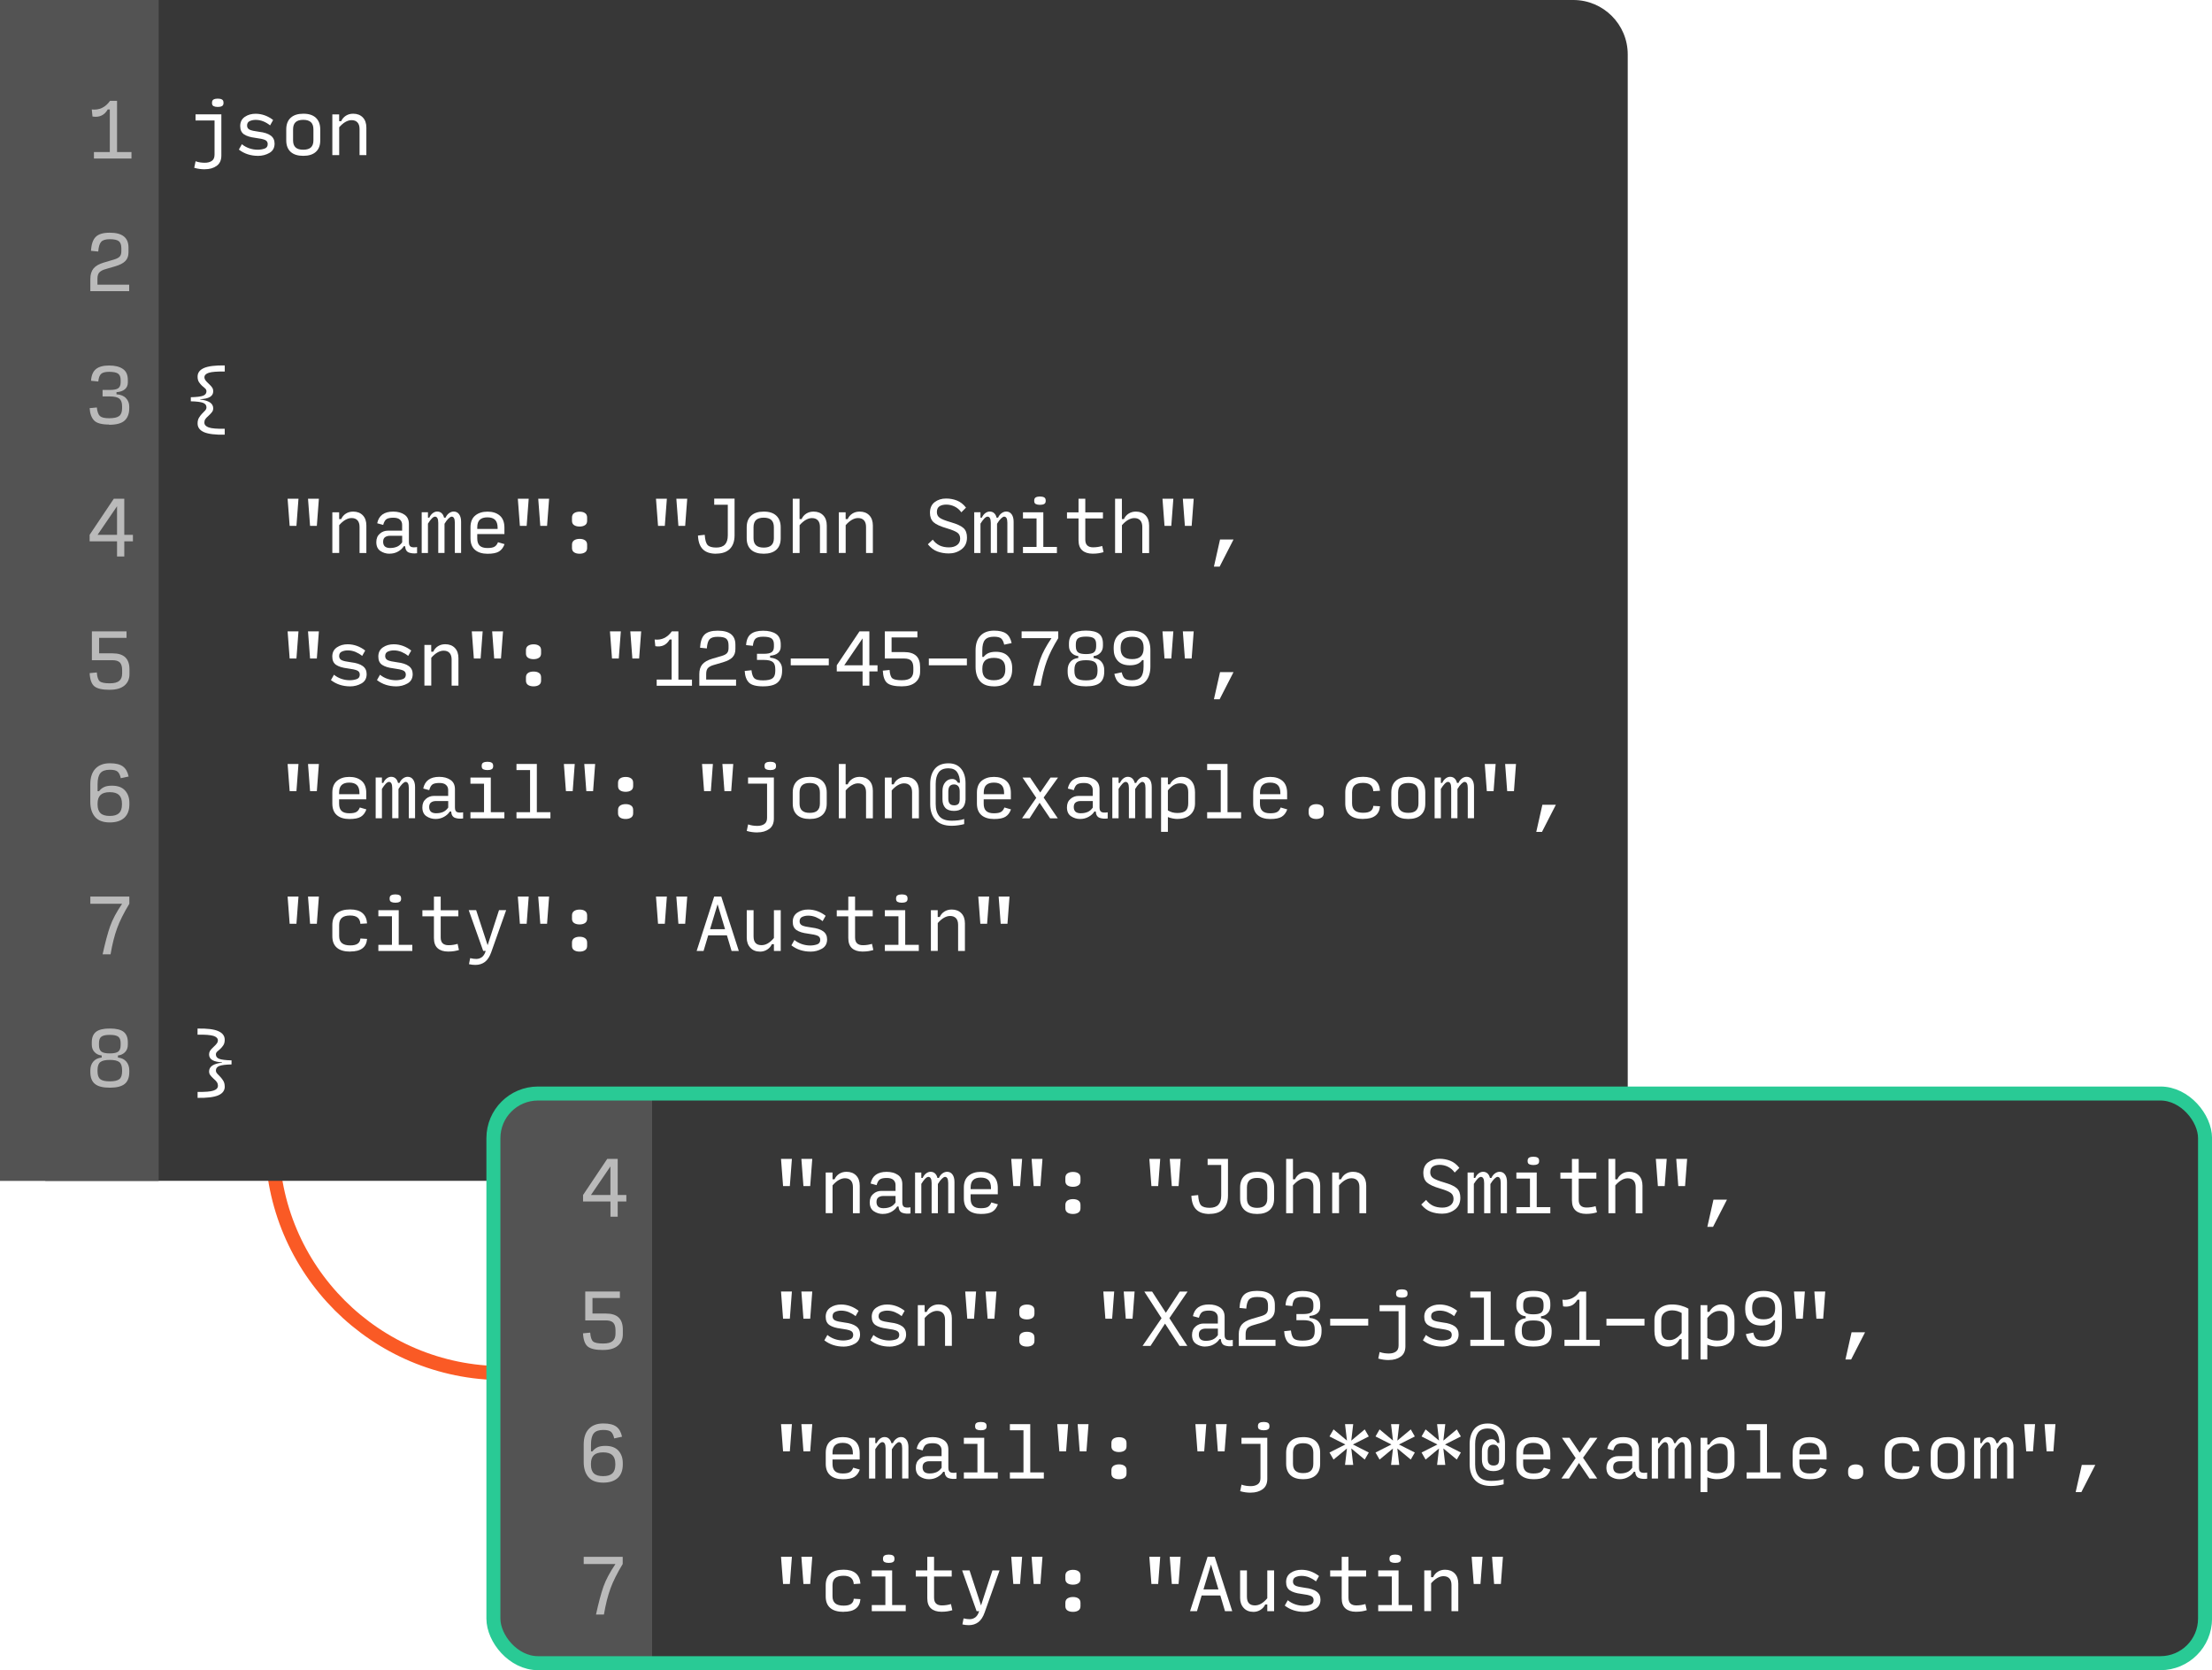
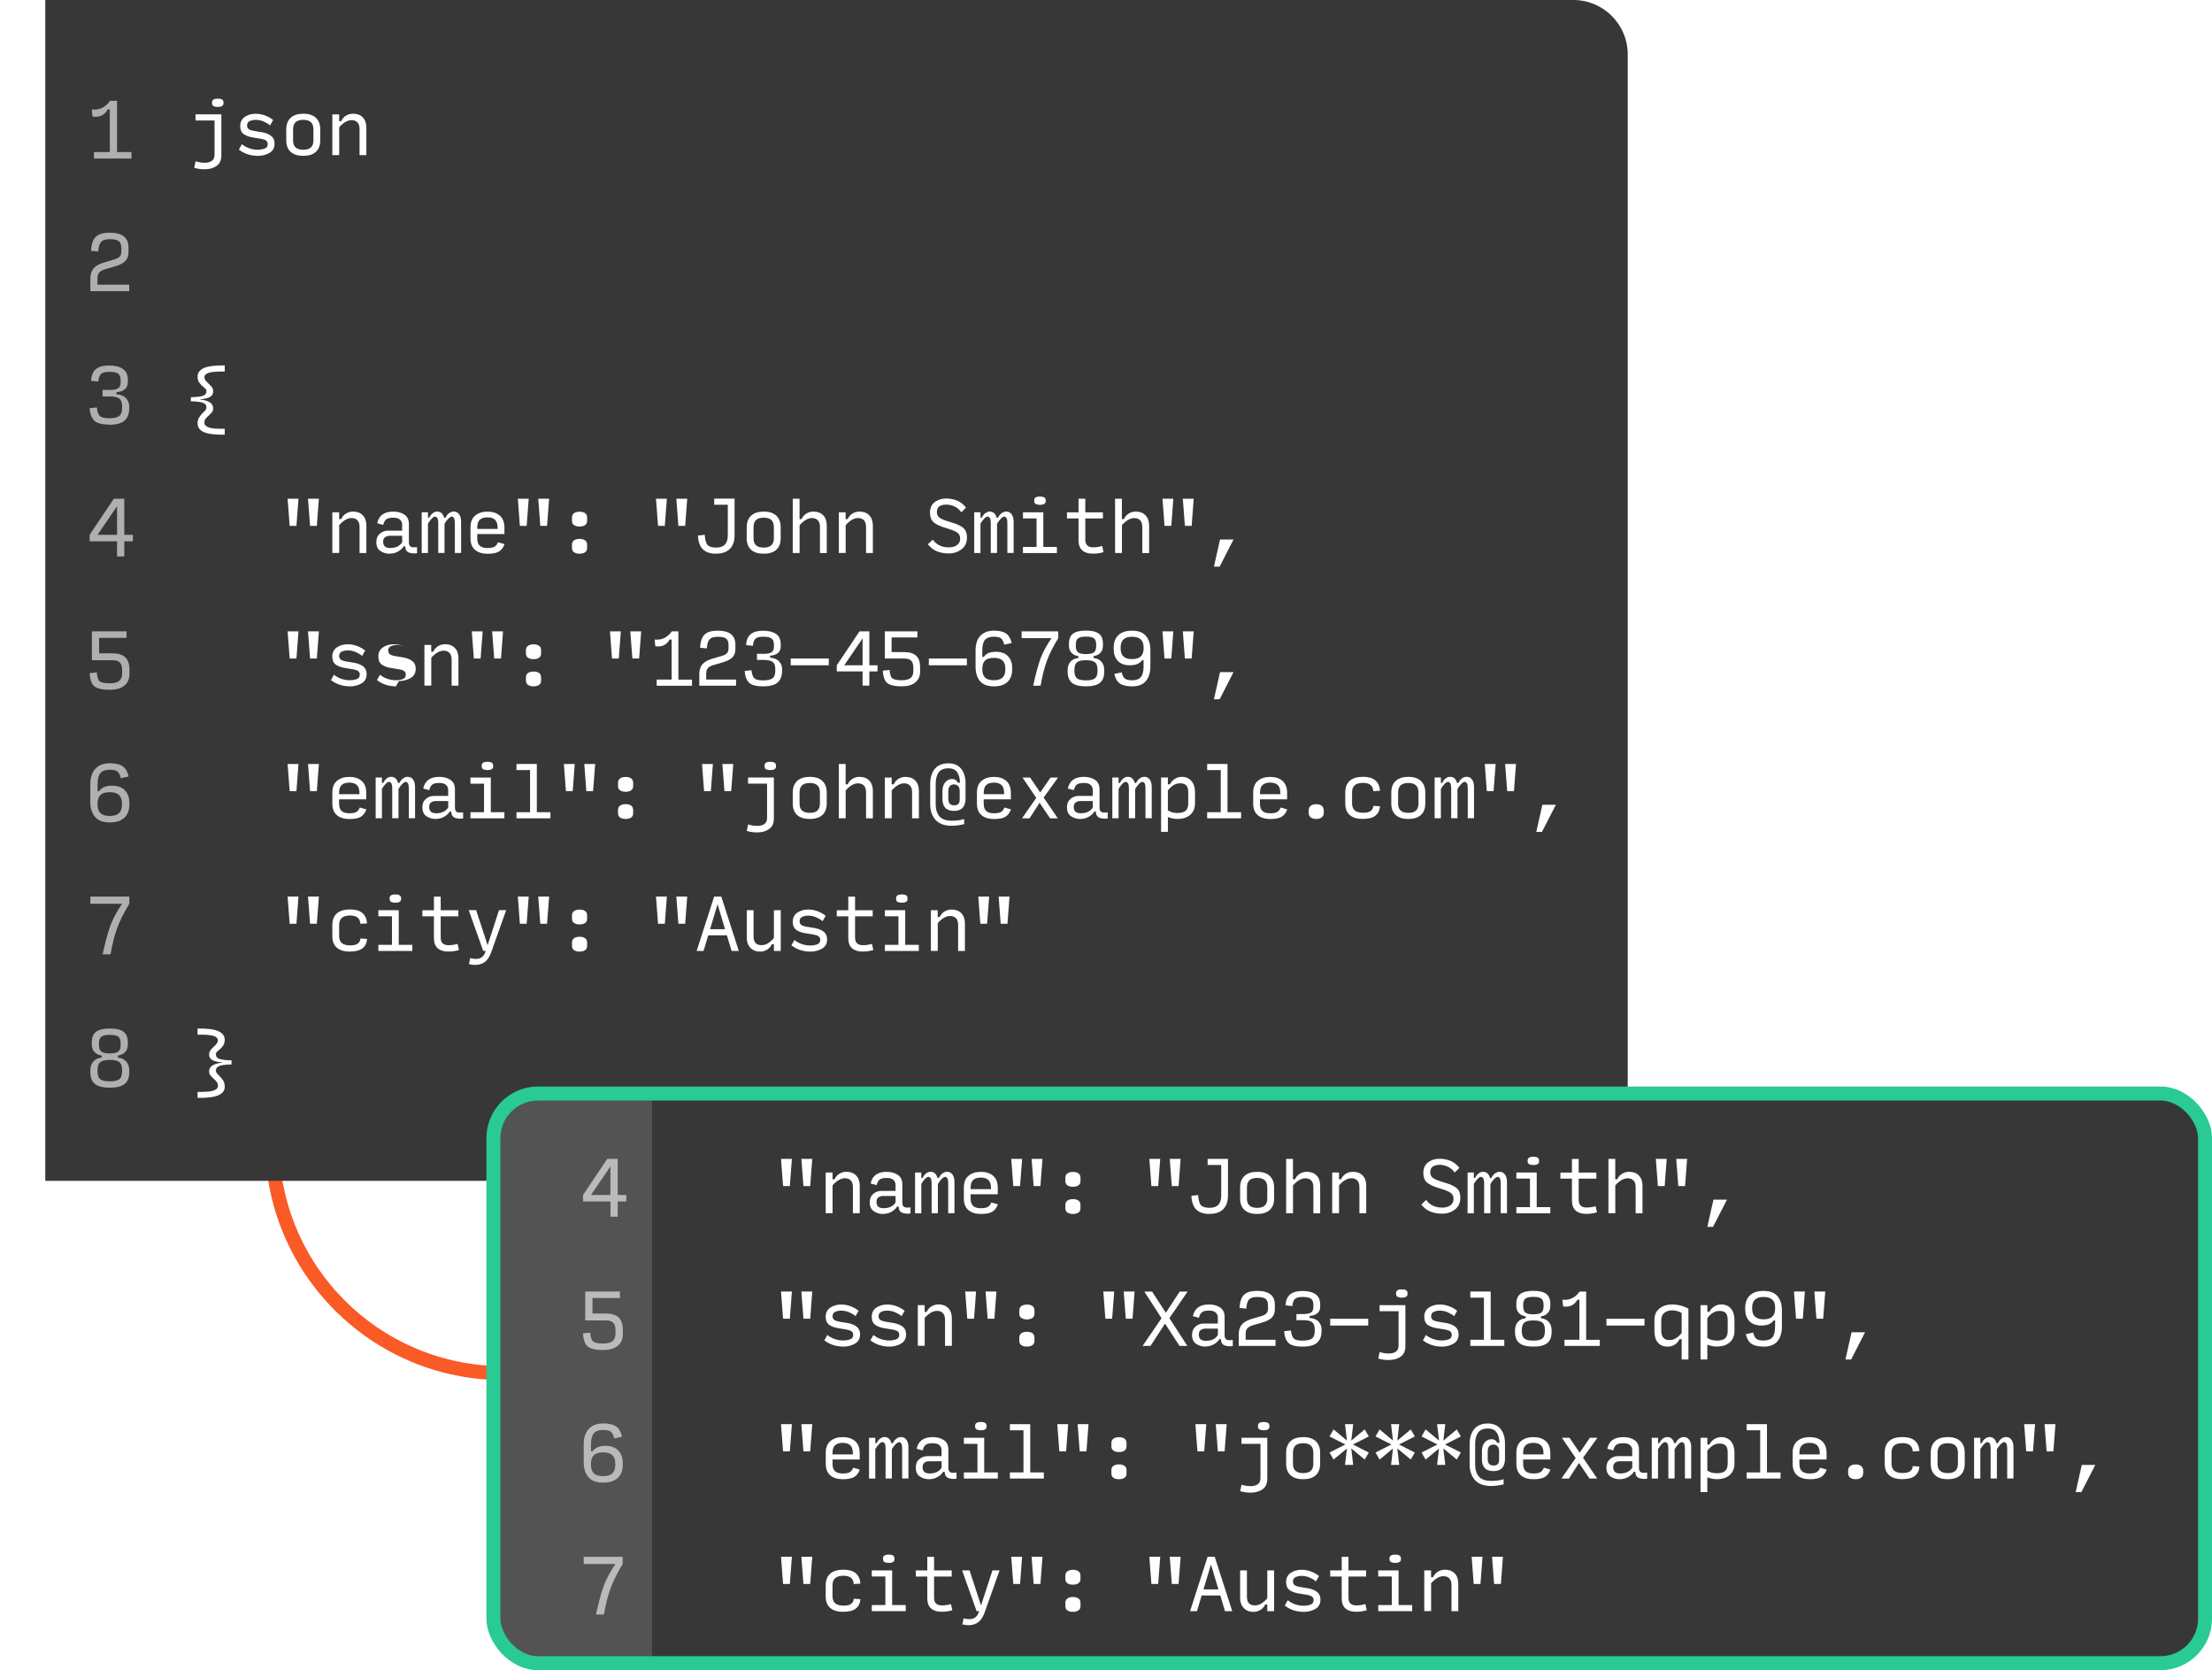
<svg xmlns="http://www.w3.org/2000/svg" id="Layer_2" width="473.77" height="357.63" viewBox="0 0 473.77 357.63">
  <defs>
    <style>.cls-1,.cls-2,.cls-3{fill:none;}.cls-4{filter:url(#outer-glow-1);}.cls-5{fill:#373737;}.cls-6{fill:#fff;}.cls-2{stroke:#fa5a25;stroke-linecap:round;}.cls-2,.cls-3{stroke-miterlimit:10;stroke-width:3px;}.cls-7{opacity:.6;}.cls-3{stroke:#29ca95;}.cls-8{fill:#535353;}.cls-9{clip-path:url(#clippath);}</style>
    <filter id="outer-glow-1" x="82.63" y="141.37" width="413" height="252.87" filterUnits="userSpaceOnUse">
      <feOffset dx="0" dy="0" />
      <feGaussianBlur result="blur" stdDeviation="7" />
      <feFlood flood-color="#000" flood-opacity=".3" />
      <feComposite in2="blur" operator="in" />
      <feComposite in="SourceGraphic" />
    </filter>
    <clipPath id="clippath">
      <rect class="cls-3" x="105.68" y="234.16" width="366.6" height="121.98" rx="9.55" ry="9.55" />
    </clipPath>
  </defs>
  <g id="Layer_1-2">
    <path class="cls-2" d="M107.8,294.03c-27.37,0-49.52-22.15-49.52-49.52" />
    <path class="cls-5" d="M9.7,0h327.28c6.43,0,11.65,5.22,11.65,11.65v229.56c0,6.43-5.22,11.65-11.65,11.65H9.7V0h0Z" />
-     <rect class="cls-8" width="33.99" height="252.87" />
    <rect class="cls-1" x="40.14" y="21.59" width="303.98" height="238.68" />
    <path class="cls-6" d="M43.89,36.25c-.37,0-.74-.02-1.11-.07-.37-.04-.76-.13-1.18-.25l.29-1.4c.36.13.7.21,1.01.25.32.04.63.07.94.07.63,0,1.14-.13,1.53-.4s.58-.71.58-1.33v-7.32h-4.07v-1.31h5.53v8.81c0,1-.34,1.74-1.01,2.22s-1.51.72-2.51.72ZM46.64,22.9c-.37,0-.67-.06-.89-.17-.23-.12-.34-.33-.34-.65v-.1c0-.33.11-.55.34-.68.23-.12.53-.18.89-.18s.67.06.89.18c.23.12.34.35.34.68v.1c0,.32-.12.54-.35.65-.23.12-.53.17-.89.17Z" />
    <path class="cls-6" d="M55.21,33.37c-.74,0-1.45-.11-2.14-.33-.69-.22-1.32-.56-1.91-1.01l.65-1.15c.47.39,1.01.68,1.59.88.59.2,1.19.3,1.8.3.5,0,.99-.08,1.45-.23.46-.15.69-.48.69-.98,0-.41-.19-.71-.57-.88-.38-.17-1.07-.32-2.08-.45-1.07-.13-1.87-.38-2.42-.75-.55-.37-.82-.96-.82-1.77,0-.88.33-1.53.99-1.98s1.43-.66,2.3-.66c.69,0,1.35.12,1.99.35.63.23,1.22.56,1.77.99l-.65,1.15c-.45-.36-.93-.65-1.45-.86s-1.07-.32-1.64-.32c-.47,0-.89.09-1.27.26-.38.17-.57.49-.57.96,0,.4.18.69.53.87.35.18,1.04.33,2.04.46,1.11.13,1.93.4,2.49.81s.83.99.83,1.72c0,.91-.37,1.58-1.11,2-.74.42-1.56.63-2.47.63Z" />
    <path class="cls-6" d="M64.95,33.37c-1.17,0-2.07-.28-2.7-.85-.62-.57-.94-1.38-.94-2.45v-2.36c0-1.08.32-1.91.95-2.49.63-.58,1.53-.87,2.71-.87s2.06.29,2.68.87.94,1.41.94,2.49v2.36c0,1.07-.31,1.88-.94,2.45s-1.53.85-2.7.85ZM64.95,32.06c.74,0,1.29-.17,1.64-.49s.54-.83.54-1.5v-2.36c0-.7-.18-1.21-.54-1.55-.36-.33-.91-.5-1.64-.5s-1.29.17-1.64.5c-.36.33-.54.85-.54,1.55v2.36c0,.67.18,1.17.54,1.5s.91.49,1.64.49Z" />
    <path class="cls-6" d="M71.18,33.23v-8.73h1.46v1.45h.44c.21-.49.55-.88,1-1.17.46-.29.97-.43,1.56-.43.87,0,1.56.27,2.07.8s.76,1.26.76,2.18v5.89h-1.46v-5.6c0-.61-.15-1.08-.44-1.4-.3-.33-.72-.49-1.27-.49-.44,0-.88.13-1.33.39s-.89.64-1.32,1.13v5.96h-1.46Z" />
    <path class="cls-6" d="M48.14,93.08c-2.04.04-3.52-.14-4.44-.54-.92-.4-1.38-1.03-1.38-1.87,0-.49.1-.89.3-1.22.2-.33.41-.62.65-.86.24-.24.46-.47.66-.68.19-.21.29-.44.29-.68,0-.46-.24-.78-.73-.97-.49-.19-1.36-.3-2.62-.33v-.87c1.26-.03,2.13-.14,2.62-.32.48-.18.73-.5.73-.95,0-.24-.1-.45-.29-.62-.19-.17-.41-.36-.66-.57-.23-.21-.45-.47-.65-.77-.2-.3-.3-.7-.3-1.19,0-.82.46-1.44,1.38-1.84s2.4-.58,4.44-.55v1.31c-1.64-.03-2.78.06-3.41.26s-.95.53-.95.99c0,.19.07.39.21.6.14.2.39.47.75.8.35.32.59.59.73.82.14.23.2.48.2.75,0,.54-.24.95-.72,1.23-.48.28-1.17.43-2.07.47v.07c.9.1,1.59.3,2.07.61.48.31.72.75.72,1.31,0,.24-.07.48-.22.7-.15.22-.4.5-.77.84-.34.29-.57.54-.71.75s-.2.45-.2.72c0,.48.32.83.95,1.05s1.77.31,3.41.28v1.28Z" />
    <path class="cls-6" d="M62.04,112.61l-.44-5.82h2.33l-.44,5.82h-1.46ZM66.41,112.61l-.44-5.82h2.33l-.44,5.82h-1.45Z" />
    <path class="cls-6" d="M71.18,118.43v-8.73h1.46v1.45h.44c.21-.49.55-.88,1-1.17.46-.29.97-.43,1.56-.43.87,0,1.56.27,2.07.8s.76,1.26.76,2.18v5.89h-1.46v-5.6c0-.61-.15-1.08-.44-1.4-.3-.33-.72-.49-1.27-.49-.44,0-.88.13-1.33.39s-.89.64-1.32,1.13v5.96h-1.46Z" />
    <path class="cls-6" d="M83.44,118.57c-.74,0-1.39-.2-1.97-.59s-.87-1.03-.87-1.9c0-.77.25-1.37.75-1.8.5-.44,1.08-.65,1.75-.65h3.03v-1.25c0-.47-.16-.83-.47-1.11s-.78-.41-1.41-.41-1.12.09-1.43.28c-.32.19-.57.61-.75,1.26l-1.28-.35c.17-.82.54-1.45,1.11-1.87.58-.42,1.35-.63,2.32-.63s1.76.22,2.4.65c.64.43.96,1.1.96,2v3.91c0,.52.15.85.44.98s.73.15,1.31.05v1.32c-.6.09-1.17.05-1.69-.12-.53-.17-.82-.63-.87-1.37h-.29c-.27.45-.68.82-1.22,1.13-.54.31-1.15.46-1.82.46ZM83.63,117.34c.5,0,.97-.09,1.4-.27.43-.18.79-.5,1.11-.94v-1.4h-2.62c-.42,0-.76.1-1.04.29-.28.19-.42.52-.42,1,0,.42.12.75.36.98s.64.35,1.21.35Z" />
    <path class="cls-6" d="M91.66,112.17v6.25h-1.34v-8.73h1.34v1.16h.29c.18-.41.43-.73.73-.96.3-.23.62-.35.95-.35.38,0,.7.11.95.34.26.23.43.55.53.97h.32c.18-.41.43-.73.75-.96.31-.23.65-.35,1.01-.35.48,0,.87.2,1.15.59.28.39.42.92.42,1.59v6.69h-1.34v-6.46c0-.44-.06-.77-.17-.99-.12-.22-.29-.33-.51-.33-.18,0-.41.14-.69.41s-.56.64-.84,1.12v6.25h-1.34v-6.46c0-.44-.06-.77-.18-.99-.12-.22-.29-.33-.52-.33-.19,0-.42.13-.68.39s-.54.64-.84,1.13Z" />
    <path class="cls-6" d="M108.07,116.51c-.26.73-.66,1.25-1.19,1.58-.53.33-1.35.49-2.46.49s-2.05-.28-2.69-.84c-.64-.56-.96-1.38-.96-2.48v-2.34c0-1.12.34-1.97,1.01-2.52.67-.56,1.55-.84,2.64-.84s1.97.28,2.63.85.99,1.44.99,2.61v1.34h-5.82v.92c0,.73.18,1.25.54,1.58.36.33.91.49,1.64.49s1.21-.1,1.53-.29c.32-.19.56-.51.73-.95l1.41.41ZM102.22,112.91v.35h4.36v-.22c0-.79-.18-1.36-.54-1.72-.36-.36-.91-.54-1.64-.54s-1.27.17-1.64.52c-.36.34-.54.88-.54,1.61Z" />
    <path class="cls-6" d="M111.35,112.61l-.44-5.82h2.33l-.44,5.82h-1.46ZM115.72,112.61l-.44-5.82h2.33l-.44,5.82h-1.45Z" />
    <path class="cls-6" d="M124.14,112.75c-.49,0-.88-.1-1.18-.3-.3-.2-.45-.51-.45-.92v-.7c0-.43.15-.74.45-.95.3-.2.69-.31,1.18-.31s.88.1,1.17.31c.3.2.44.52.44.95v.7c0,.42-.15.73-.45.92-.3.2-.69.3-1.16.3ZM124.14,118.57c-.49,0-.88-.1-1.18-.3-.3-.2-.45-.51-.45-.92v-.7c0-.43.15-.74.45-.95.3-.2.69-.31,1.18-.31s.88.1,1.17.31c.3.2.44.52.44.95v.7c0,.42-.15.72-.45.92-.3.2-.69.3-1.16.3Z" />
    <path class="cls-6" d="M140.94,112.61l-.44-5.82h2.33l-.44,5.82h-1.46ZM145.3,112.61l-.44-5.82h2.33l-.44,5.82h-1.45Z" />
    <path class="cls-6" d="M153.4,118.57c-1.27,0-2.22-.31-2.86-.95-.64-.63-.99-1.61-1.05-2.94l1.45-.16c.07,1.09.27,1.81.61,2.18.34.37.96.55,1.86.55.83,0,1.46-.22,1.86-.65s.61-1.08.61-1.96v-6.56h-2.91v-1.31h4.36v7.85c0,1.27-.34,2.24-1.01,2.92-.67.67-1.65,1.01-2.93,1.01Z" />
    <path class="cls-6" d="M163.57,118.57c-1.17,0-2.07-.28-2.7-.85-.62-.57-.94-1.38-.94-2.45v-2.36c0-1.08.32-1.91.95-2.49.63-.58,1.53-.87,2.71-.87s2.06.29,2.68.87.94,1.41.94,2.49v2.36c0,1.07-.31,1.88-.94,2.45s-1.53.85-2.7.85ZM163.57,117.26c.74,0,1.29-.17,1.64-.5.36-.33.54-.83.54-1.5v-2.36c0-.7-.18-1.21-.54-1.55s-.91-.5-1.64-.5-1.29.17-1.64.5-.54.85-.54,1.55v2.36c0,.67.18,1.17.54,1.5.36.33.91.5,1.64.5Z" />
    <path class="cls-6" d="M169.79,118.43v-11.64h1.46v4.36h.44c.21-.49.55-.88,1-1.17.46-.29.97-.43,1.56-.43.87,0,1.56.27,2.07.8s.76,1.26.76,2.17v5.91h-1.46v-5.6c0-.61-.15-1.08-.44-1.4-.3-.33-.72-.49-1.27-.49-.44,0-.88.13-1.33.39s-.89.64-1.32,1.13v5.96h-1.46Z" />
    <path class="cls-6" d="M179.66,118.43v-8.73h1.46v1.45h.44c.21-.49.55-.88,1-1.17.46-.29.97-.43,1.56-.43.87,0,1.56.27,2.07.8s.76,1.26.76,2.18v5.89h-1.46v-5.6c0-.61-.15-1.08-.44-1.4-.3-.33-.72-.49-1.27-.49-.44,0-.88.13-1.33.39s-.89.64-1.32,1.13v5.96h-1.46Z" />
    <path class="cls-6" d="M203.21,118.51c-.87,0-1.69-.14-2.44-.42-.76-.28-1.43-.79-2.04-1.54l1.05-.99c.41.55.89.96,1.46,1.24.57.27,1.24.41,2.01.41.72,0,1.3-.17,1.74-.5.44-.33.66-.79.66-1.36s-.19-.98-.57-1.27c-.38-.29-1.12-.61-2.24-.94-1.42-.41-2.38-.85-2.89-1.32-.51-.47-.77-1.15-.77-2.02,0-1.01.34-1.77,1.01-2.28.67-.51,1.49-.77,2.45-.77.81,0,1.59.14,2.32.43.73.29,1.38.79,1.94,1.52l-1,1c-.39-.55-.87-.96-1.45-1.24s-1.17-.41-1.77-.41-1.1.12-1.47.37c-.37.25-.55.66-.55,1.24,0,.51.2.92.6,1.21s1.2.61,2.38.95c1.34.39,2.25.81,2.74,1.27.49.46.73,1.13.73,2,0,1.12-.4,1.96-1.19,2.55s-1.7.87-2.71.87Z" />
    <path class="cls-6" d="M210,112.17v6.25h-1.34v-8.73h1.34v1.16h.29c.18-.41.43-.73.73-.96.3-.23.62-.35.95-.35.38,0,.7.11.95.34.26.23.43.55.53.97h.32c.18-.41.43-.73.75-.96.31-.23.65-.35,1.01-.35.48,0,.87.2,1.15.59.28.39.42.92.42,1.59v6.69h-1.34v-6.46c0-.44-.06-.77-.17-.99-.12-.22-.29-.33-.51-.33-.18,0-.41.14-.69.41s-.56.64-.84,1.12v6.25h-1.34v-6.46c0-.44-.06-.77-.18-.99-.12-.22-.29-.33-.52-.33-.19,0-.42.13-.68.39s-.54.64-.84,1.13Z" />
    <path class="cls-6" d="M219.1,118.43v-1.31h2.91v-6.11h-2.91v-1.31h4.36v7.42h2.91v1.31h-7.27ZM222.74,108.1c-.37,0-.67-.06-.89-.17-.23-.12-.34-.33-.34-.65v-.1c0-.33.11-.55.34-.68.23-.12.53-.18.89-.18s.67.06.89.18c.23.12.34.35.34.68v.1c0,.32-.12.54-.35.65-.23.12-.53.17-.89.17Z" />
    <path class="cls-6" d="M234.04,118.56c-.96,0-1.71-.24-2.24-.71-.53-.47-.8-1.2-.8-2.18v-4.65h-2.47v-1.31h2.47v-2.91h1.45v2.91h3.78v1.31h-3.78v4.52c0,.56.14.98.42,1.25s.7.41,1.25.41c.37,0,.71-.03,1.03-.08.32-.05.62-.12.92-.21l.29,1.32c-.33.1-.68.18-1.05.24-.37.06-.8.09-1.27.09Z" />
    <path class="cls-6" d="M238.83,118.43v-11.64h1.46v4.36h.44c.21-.49.55-.88,1-1.17.46-.29.97-.43,1.56-.43.87,0,1.56.27,2.07.8s.76,1.26.76,2.17v5.91h-1.46v-5.6c0-.61-.15-1.08-.44-1.4-.3-.33-.72-.49-1.27-.49-.44,0-.88.13-1.33.39s-.89.64-1.32,1.13v5.96h-1.46Z" />
    <path class="cls-6" d="M249.42,112.61l-.44-5.82h2.33l-.44,5.82h-1.46ZM253.78,112.61l-.44-5.82h2.33l-.44,5.82h-1.45Z" />
    <path class="cls-6" d="M260,121.34l1.31-5.82h2.89l-2.98,5.82h-1.22Z" />
    <path class="cls-6" d="M62.04,141.01l-.44-5.82h2.33l-.44,5.82h-1.46ZM66.41,141.01l-.44-5.82h2.33l-.44,5.82h-1.45Z" />
    <path class="cls-6" d="M74.93,146.97c-.74,0-1.45-.11-2.14-.33-.69-.22-1.32-.56-1.91-1.01l.65-1.15c.47.39,1.01.68,1.59.88.59.2,1.19.3,1.8.3.5,0,.99-.08,1.45-.23.46-.15.69-.48.69-.98,0-.41-.19-.71-.57-.88s-1.07-.32-2.08-.45c-1.07-.13-1.87-.38-2.42-.75-.55-.37-.82-.96-.82-1.77,0-.88.33-1.53.99-1.98s1.43-.66,2.3-.66c.69,0,1.35.12,1.99.35.63.23,1.22.56,1.77.99l-.65,1.15c-.45-.36-.93-.64-1.45-.86-.52-.21-1.07-.32-1.64-.32-.47,0-.89.09-1.27.26-.38.17-.57.49-.57.96,0,.4.18.69.53.87.35.18,1.04.33,2.04.46,1.11.13,1.93.4,2.49.81s.83.99.83,1.72c0,.91-.37,1.58-1.11,2-.74.42-1.56.63-2.47.63Z" />
-     <path class="cls-6" d="M84.79,146.97c-.74,0-1.45-.11-2.14-.33-.69-.22-1.32-.56-1.91-1.01l.65-1.15c.47.39,1.01.68,1.59.88.59.2,1.19.3,1.8.3.5,0,.99-.08,1.45-.23.46-.15.69-.48.69-.98,0-.41-.19-.71-.57-.88s-1.07-.32-2.08-.45c-1.07-.13-1.87-.38-2.42-.75-.55-.37-.82-.96-.82-1.77,0-.88.33-1.53.99-1.98s1.43-.66,2.3-.66c.69,0,1.35.12,1.99.35.63.23,1.22.56,1.77.99l-.65,1.15c-.45-.36-.93-.64-1.45-.86-.52-.21-1.07-.32-1.64-.32-.47,0-.89.09-1.27.26-.38.17-.57.49-.57.96,0,.4.18.69.53.87.35.18,1.04.33,2.04.46,1.11.13,1.93.4,2.49.81s.83.99.83,1.72c0,.91-.37,1.58-1.11,2-.74.42-1.56.63-2.47.63Z" />
+     <path class="cls-6" d="M84.79,146.97c-.74,0-1.45-.11-2.14-.33-.69-.22-1.32-.56-1.91-1.01l.65-1.15c.47.39,1.01.68,1.59.88.59.2,1.19.3,1.8.3.5,0,.99-.08,1.45-.23.46-.15.69-.48.69-.98,0-.41-.19-.71-.57-.88s-1.07-.32-2.08-.45c-1.07-.13-1.87-.38-2.42-.75-.55-.37-.82-.96-.82-1.77,0-.88.33-1.53.99-1.98s1.43-.66,2.3-.66c.69,0,1.35.12,1.99.35.63.23,1.22.56,1.77.99c-.45-.36-.93-.64-1.45-.86-.52-.21-1.07-.32-1.64-.32-.47,0-.89.09-1.27.26-.38.17-.57.49-.57.96,0,.4.18.69.53.87.35.18,1.04.33,2.04.46,1.11.13,1.93.4,2.49.81s.83.99.83,1.72c0,.91-.37,1.58-1.11,2-.74.42-1.56.63-2.47.63Z" />
    <path class="cls-6" d="M90.9,146.83v-8.73h1.46v1.45h.44c.21-.49.55-.88,1-1.17.46-.29.97-.43,1.56-.43.87,0,1.56.27,2.07.8s.76,1.26.76,2.18v5.89h-1.46v-5.6c0-.61-.15-1.08-.44-1.4s-.72-.49-1.27-.49c-.44,0-.88.13-1.33.39s-.89.64-1.32,1.13v5.96h-1.46Z" />
    <path class="cls-6" d="M101.49,141.01l-.44-5.82h2.33l-.44,5.82h-1.46ZM105.85,141.01l-.44-5.82h2.33l-.44,5.82h-1.45Z" />
    <path class="cls-6" d="M114.28,141.15c-.49,0-.88-.1-1.18-.3-.3-.2-.45-.51-.45-.92v-.7c0-.43.15-.74.45-.95.3-.2.69-.31,1.18-.31s.88.1,1.17.31c.3.2.44.52.44.95v.7c0,.42-.15.72-.45.92-.3.2-.69.3-1.16.3ZM114.28,146.97c-.49,0-.88-.1-1.18-.3-.3-.2-.45-.51-.45-.92v-.7c0-.43.15-.74.45-.95.3-.2.69-.3,1.18-.3s.88.1,1.17.3c.3.2.44.52.44.95v.7c0,.42-.15.72-.45.92-.3.2-.69.3-1.16.3Z" />
    <path class="cls-6" d="M131.08,141.01l-.44-5.82h2.33l-.44,5.82h-1.46ZM135.44,141.01l-.44-5.82h2.33l-.44,5.82h-1.45Z" />
    <path class="cls-6" d="M140.65,146.83v-1.31h3.2v-8.58h-.42c-.33.58-.75.99-1.27,1.24-.52.24-1.12.31-1.8.19l-.15-1.43c.75.09,1.43-.02,2.05-.31.62-.3,1.16-.77,1.63-1.43h1.41v10.33h2.91v1.31h-7.56Z" />
    <path class="cls-6" d="M149.78,146.83v-2.47c0-.88.21-1.58.64-2.09s1.13-.92,2.11-1.21l1.98-.58c.55-.16.95-.35,1.18-.6.23-.24.35-.61.35-1.09v-.6c0-.67-.16-1.14-.49-1.42s-.94-.41-1.84-.41c-.82,0-1.4.17-1.72.52-.33.34-.53,1-.6,1.97l-1.45-.15c.08-1.33.4-2.27.97-2.82s1.5-.83,2.8-.83,2.22.25,2.85.74c.63.49.95,1.25.95,2.25v.96c0,.73-.21,1.31-.63,1.75s-1.11.79-2.07,1.08l-1.99.58c-.48.14-.86.33-1.14.59s-.43.7-.43,1.33v1.19h6.4v1.31h-7.85Z" />
    <path class="cls-6" d="M163.42,146.97c-1.49,0-2.5-.28-3.03-.83-.53-.55-.83-1.38-.89-2.47l1.45-.15c.1.87.31,1.45.63,1.74.32.29.94.43,1.85.43.97,0,1.65-.15,2.04-.45.39-.3.58-.82.58-1.57v-.39c0-.73-.18-1.24-.55-1.53s-1.01-.44-1.92-.44h-1.45v-1.31h1.45c.8,0,1.37-.11,1.69-.34.33-.23.49-.63.49-1.2v-.46c0-.61-.17-1.04-.52-1.29-.34-.25-.95-.37-1.81-.37-.76,0-1.29.14-1.6.41-.31.27-.5.79-.58,1.54l-1.45-.15c.07-1.1.4-1.88,1-2.36.6-.48,1.48-.72,2.64-.72s2.1.23,2.77.68c.67.46,1.01,1.21,1.01,2.25v.46c0,.58-.2,1.04-.6,1.38-.4.34-.96.53-1.68.58v.42c.86.07,1.51.33,1.93.8.43.47.64,1.01.64,1.64v.39c0,1.05-.3,1.86-.91,2.44-.61.58-1.66.87-3.16.87Z" />
    <path class="cls-6" d="M169.36,142.46v-1.45h8.15v1.45h-8.15Z" />
    <path class="cls-6" d="M187.95,143.77h-1.75v3.05h-1.45v-3.05h-5.53v-1.31l4.87-7.27h2.11v7.27h1.75v1.31ZM180.82,142.46h3.93v-5.76l-3.93,5.76Z" />
    <path class="cls-6" d="M193.14,146.97c-1.5,0-2.54-.24-3.11-.71-.57-.47-.88-1.35-.95-2.65l1.45-.15c.07.92.26,1.52.59,1.79.33.27,1,.41,2.03.41.88,0,1.51-.17,1.9-.49.38-.33.57-.82.57-1.48v-.7c0-.7-.16-1.2-.46-1.51s-.81-.47-1.5-.47h-4.15v-5.82h6.98v1.31h-5.53v3.13h2.69c1.15,0,2.01.27,2.58.8s.84,1.34.84,2.43v.97c0,.96-.34,1.72-1.02,2.29s-1.65.85-2.92.85Z" />
    <path class="cls-6" d="M198.94,142.46v-1.45h8.15v1.45h-8.15Z" />
    <path class="cls-6" d="M212.88,146.97c-1.37,0-2.36-.38-2.99-1.13-.62-.75-.94-1.76-.94-3.03v-3.54c0-1.36.34-2.4,1.03-3.13s1.66-1.1,2.93-1.1c1.15,0,2.02.21,2.6.63s.97,1.1,1.16,2.04l-1.59.33c-.13-.59-.33-1.02-.61-1.29s-.81-.41-1.6-.41c-.89,0-1.53.23-1.91.68-.38.45-.57,1.2-.57,2.25v1.4h.29c.26-.35.59-.62,1-.81.4-.19.94-.29,1.61-.29,1.16,0,2.04.32,2.62.96.59.64.88,1.47.88,2.49v.32c0,1.17-.34,2.07-1.02,2.7s-1.65.94-2.91.94ZM212.86,145.66c.84,0,1.46-.19,1.86-.56.4-.37.6-.95.6-1.74v-.19c0-.79-.2-1.36-.6-1.74-.4-.37-1.02-.56-1.86-.56s-1.46.19-1.86.56c-.4.37-.6.95-.6,1.74v.19c0,.79.2,1.37.6,1.74.4.37,1.02.56,1.86.56Z" />
    <path class="cls-6" d="M221.29,146.83c.52-2.4,1.03-4.27,1.5-5.64.48-1.36,1.29-2.88,2.42-4.54h-6.4v-1.46h7.85v1.46c-1.11,1.81-1.93,3.45-2.46,4.91-.53,1.46-.97,3.22-1.32,5.27h-1.6Z" />
    <path class="cls-6" d="M232.6,146.97c-1.38,0-2.38-.25-3-.75-.62-.5-.93-1.3-.93-2.41v-.32c0-.73.2-1.32.6-1.79.4-.47.96-.73,1.68-.8v-.42c-.56-.05-1.04-.27-1.42-.66-.38-.39-.58-.9-.58-1.53v-.47c0-.98.29-1.69.87-2.13.58-.44,1.5-.66,2.77-.66s2.19.22,2.77.66c.58.44.87,1.15.87,2.13v.47c0,.63-.19,1.14-.58,1.53-.38.39-.86.61-1.42.66v.42c.72.07,1.28.34,1.68.81.4.47.6,1.06.6,1.78v.32c0,1.11-.31,1.91-.93,2.41-.62.5-1.62.75-3,.75ZM232.6,145.69c.92,0,1.56-.15,1.93-.44.36-.3.54-.82.54-1.58v-.25c0-.77-.18-1.3-.54-1.6-.36-.3-1.01-.45-1.93-.45s-1.56.15-1.93.45c-.36.3-.55.83-.55,1.6v.25c0,.76.18,1.28.55,1.58.36.3,1.01.44,1.93.44ZM232.6,140.06c.81,0,1.38-.12,1.7-.37.32-.25.48-.69.48-1.32v-.39c0-.61-.16-1.04-.48-1.29-.32-.25-.89-.37-1.7-.37s-1.38.12-1.7.37c-.32.25-.48.68-.48,1.29v.39c0,.63.16,1.07.48,1.32.32.25.89.37,1.7.37Z" />
    <path class="cls-6" d="M242.43,146.97c-1.15,0-2.02-.21-2.6-.63s-.97-1.1-1.16-2.04l1.58-.33c.15.65.37,1.1.68,1.34s.82.36,1.53.36c.87,0,1.5-.23,1.89-.68.39-.46.58-1.2.58-2.24v-1.4h-.29c-.27.38-.62.66-1.06.84s-.97.27-1.6.27c-1.13,0-1.99-.32-2.58-.96-.58-.64-.87-1.47-.87-2.49v-.32c0-1.17.34-2.07,1.02-2.7.68-.63,1.65-.94,2.91-.94,1.37,0,2.36.38,2.99,1.13.62.75.94,1.76.94,3.03v3.53c0,1.28-.32,2.31-.95,3.08-.63.77-1.63,1.16-3.01,1.16ZM242.48,141.14c.82,0,1.44-.19,1.85-.57s.61-.96.61-1.73v-.19c0-.78-.2-1.35-.61-1.73-.41-.38-1.02-.57-1.85-.57s-1.44.19-1.85.57c-.41.38-.61.96-.61,1.73v.19c0,.78.2,1.35.61,1.73s1.02.57,1.85.57Z" />
    <path class="cls-6" d="M249.42,141.01l-.44-5.82h2.33l-.44,5.82h-1.46ZM253.78,141.01l-.44-5.82h2.33l-.44,5.82h-1.45Z" />
    <path class="cls-6" d="M260,149.74l1.31-5.82h2.89l-2.98,5.82h-1.22Z" />
    <path class="cls-6" d="M62.04,169.41l-.44-5.82h2.33l-.44,5.82h-1.46ZM66.41,169.41l-.44-5.82h2.33l-.44,5.82h-1.45Z" />
    <path class="cls-6" d="M78.48,173.31c-.26.73-.66,1.25-1.19,1.58s-1.35.49-2.46.49-2.05-.28-2.69-.84c-.64-.56-.96-1.38-.96-2.48v-2.34c0-1.12.34-1.97,1.01-2.52.67-.56,1.55-.84,2.64-.84s1.97.28,2.63.85.99,1.44.99,2.61v1.34h-5.82v.92c0,.73.18,1.25.54,1.58.36.33.91.49,1.64.49s1.21-.1,1.53-.29c.32-.19.56-.51.73-.95l1.41.41ZM72.63,169.71v.35h4.36v-.22c0-.79-.18-1.36-.54-1.72-.36-.36-.91-.54-1.64-.54s-1.27.17-1.64.52c-.36.34-.54.88-.54,1.61Z" />
    <path class="cls-6" d="M81.8,168.97v6.25h-1.34v-8.73h1.34v1.16h.29c.18-.41.43-.73.73-.96.3-.23.62-.35.95-.35.38,0,.7.11.95.34.26.23.43.55.53.97h.32c.18-.41.43-.73.75-.96.31-.23.65-.35,1.01-.35.48,0,.87.2,1.15.59.28.39.42.92.42,1.59v6.69h-1.34v-6.46c0-.44-.06-.77-.17-.99-.12-.22-.29-.33-.51-.33-.18,0-.41.14-.69.41-.28.27-.56.65-.84,1.12v6.25h-1.34v-6.46c0-.44-.06-.77-.18-.99-.12-.22-.29-.33-.52-.33-.19,0-.42.13-.68.39-.26.26-.54.64-.84,1.13Z" />
    <path class="cls-6" d="M93.3,175.37c-.74,0-1.39-.2-1.97-.59s-.87-1.03-.87-1.9c0-.77.25-1.37.75-1.8.5-.44,1.08-.65,1.75-.65h3.03v-1.25c0-.47-.16-.83-.47-1.11s-.78-.41-1.41-.41-1.12.09-1.43.28c-.32.19-.57.61-.75,1.26l-1.28-.35c.17-.82.54-1.45,1.11-1.87.58-.42,1.35-.63,2.32-.63s1.76.22,2.4.65c.64.43.96,1.1.96,2v3.91c0,.53.15.85.44.98s.73.15,1.31.05v1.32c-.6.09-1.17.05-1.69-.12s-.82-.63-.87-1.37h-.29c-.27.45-.68.82-1.22,1.13-.54.31-1.15.47-1.82.47ZM93.49,174.14c.5,0,.97-.09,1.4-.27.43-.18.79-.5,1.11-.94v-1.4h-2.62c-.42,0-.76.09-1.04.29s-.42.52-.42,1c0,.42.12.75.36.98.24.23.64.35,1.21.35Z" />
    <path class="cls-6" d="M100.76,175.23v-1.31h2.91v-6.11h-2.91v-1.31h4.36v7.42h2.91v1.31h-7.27ZM104.4,164.9c-.37,0-.67-.06-.89-.17s-.34-.33-.34-.65v-.1c0-.33.11-.56.34-.68s.53-.18.89-.18.67.06.89.18.34.35.34.68v.1c0,.32-.12.54-.35.65-.23.12-.53.17-.89.17Z" />
    <path class="cls-6" d="M110.62,175.23v-1.31h2.91v-9.02h-2.91v-1.31h4.36v10.33h2.91v1.31h-7.27Z" />
    <path class="cls-6" d="M121.21,169.41l-.44-5.82h2.33l-.44,5.82h-1.46ZM125.58,169.41l-.44-5.82h2.33l-.44,5.82h-1.45Z" />
    <path class="cls-6" d="M134,169.55c-.49,0-.88-.1-1.18-.3-.3-.2-.45-.51-.45-.92v-.7c0-.43.15-.74.45-.95.3-.2.69-.31,1.18-.31s.88.1,1.17.31c.3.2.44.52.44.95v.7c0,.42-.15.72-.45.92-.3.2-.69.3-1.16.3ZM134,175.37c-.49,0-.88-.1-1.18-.3-.3-.2-.45-.51-.45-.92v-.7c0-.43.15-.74.45-.95.3-.2.69-.31,1.18-.31s.88.1,1.17.31c.3.2.44.52.44.95v.7c0,.42-.15.72-.45.92-.3.2-.69.3-1.16.3Z" />
    <path class="cls-6" d="M150.8,169.41l-.44-5.82h2.33l-.44,5.82h-1.46ZM155.16,169.41l-.44-5.82h2.33l-.44,5.82h-1.45Z" />
    <path class="cls-6" d="M162.23,178.25c-.37,0-.74-.02-1.11-.07-.37-.04-.76-.13-1.18-.25l.29-1.4c.36.12.7.21,1.01.25.32.04.63.07.94.07.63,0,1.14-.13,1.53-.4.39-.27.58-.71.58-1.33v-7.32h-4.07v-1.31h5.53v8.81c0,1-.34,1.74-1.01,2.22-.67.48-1.51.72-2.51.72ZM164.98,164.9c-.37,0-.67-.06-.89-.17-.23-.12-.34-.33-.34-.65v-.1c0-.33.11-.56.34-.68.23-.12.53-.18.89-.18s.67.06.89.18c.23.12.34.35.34.68v.1c0,.32-.12.54-.35.65-.23.12-.53.17-.89.17Z" />
    <path class="cls-6" d="M173.43,175.37c-1.17,0-2.07-.28-2.7-.85-.62-.57-.94-1.38-.94-2.45v-2.36c0-1.08.32-1.91.95-2.49.63-.58,1.53-.87,2.71-.87s2.06.29,2.68.87.94,1.41.94,2.49v2.36c0,1.07-.31,1.88-.94,2.45s-1.53.85-2.7.85ZM173.43,174.06c.74,0,1.29-.16,1.64-.49.36-.33.54-.83.54-1.5v-2.36c0-.7-.18-1.21-.54-1.55-.36-.33-.91-.5-1.64-.5s-1.29.17-1.64.5c-.36.33-.54.85-.54,1.55v2.36c0,.67.18,1.17.54,1.5.36.33.91.49,1.64.49Z" />
    <path class="cls-6" d="M179.66,175.23v-11.64h1.46v4.36h.44c.21-.5.55-.88,1-1.17.46-.29.97-.43,1.56-.43.87,0,1.56.27,2.07.8s.76,1.26.76,2.17v5.91h-1.46v-5.6c0-.61-.15-1.08-.44-1.4-.3-.32-.72-.49-1.27-.49-.44,0-.88.13-1.33.39-.45.26-.89.64-1.32,1.13v5.96h-1.46Z" />
    <path class="cls-6" d="M189.52,175.23v-8.73h1.46v1.46h.44c.21-.5.55-.88,1-1.17.46-.29.97-.43,1.56-.43.87,0,1.56.27,2.07.8s.76,1.26.76,2.18v5.89h-1.46v-5.6c0-.61-.15-1.08-.44-1.4-.3-.32-.72-.49-1.27-.49-.44,0-.88.13-1.33.39-.45.26-.89.64-1.32,1.13v5.96h-1.46Z" />
    <path class="cls-6" d="M203.86,176.83c-1.55,0-2.71-.42-3.48-1.26-.77-.84-1.15-1.97-1.15-3.38v-4.33c0-1.33.32-2.39.97-3.2.65-.8,1.63-1.21,2.94-1.21,1.17,0,2.08.39,2.71,1.16.63.78.95,1.81.95,3.1v3.55c-.06.81-.29,1.41-.7,1.8-.41.38-1,.58-1.77.58-.84,0-1.47-.22-1.87-.66-.4-.44-.6-1.05-.6-1.84v-1.77c0-.78.2-1.4.59-1.86s.88-.7,1.46-.7c.33,0,.6.08.8.24.2.16.36.35.46.56h.44c-.02-.98-.23-1.74-.62-2.28s-1.01-.81-1.85-.81c-.98,0-1.68.29-2.1.88s-.63,1.41-.63,2.46v4.33c0,1.12.27,2,.8,2.62s1.42.93,2.66.93c.51,0,.99-.03,1.43-.09.44-.06.85-.15,1.21-.27v1.09c-.36.1-.78.18-1.25.25-.48.07-.94.11-1.4.11ZM204.33,172.45c.39,0,.69-.09.9-.27.21-.18.32-.54.32-1.09v-1.62c0-.53-.11-.91-.34-1.15-.23-.24-.52-.35-.88-.35-.39,0-.69.12-.9.35-.21.24-.32.63-.32,1.18v1.47c0,.53.1.91.31,1.13.21.23.51.34.91.34Z" />
    <path class="cls-6" d="M216.54,173.31c-.26.73-.66,1.25-1.19,1.58s-1.35.49-2.46.49-2.05-.28-2.69-.84c-.64-.56-.96-1.38-.96-2.48v-2.34c0-1.12.34-1.97,1.01-2.52.67-.56,1.55-.84,2.64-.84s1.97.28,2.63.85.99,1.44.99,2.61v1.34h-5.82v.92c0,.73.18,1.25.54,1.58.36.33.91.49,1.64.49s1.21-.1,1.53-.29c.32-.19.56-.51.73-.95l1.41.41ZM210.7,169.71v.35h4.36v-.22c0-.79-.18-1.36-.54-1.72-.36-.36-.91-.54-1.64-.54s-1.27.17-1.64.52c-.36.34-.54.88-.54,1.61Z" />
    <path class="cls-6" d="M224.91,175.23l-2.25-3.33-2.15,3.33h-1.61l3.05-4.38-2.95-4.35h1.63l2.17,3.2,2.2-3.2h1.61l-3.08,4.28,3.03,4.45h-1.63Z" />
    <path class="cls-6" d="M231.36,175.37c-.74,0-1.39-.2-1.97-.59s-.87-1.03-.87-1.9c0-.77.25-1.37.75-1.8.5-.44,1.08-.65,1.75-.65h3.03v-1.25c0-.47-.16-.83-.47-1.11s-.78-.41-1.41-.41-1.12.09-1.43.28c-.32.19-.57.61-.75,1.26l-1.28-.35c.17-.82.54-1.45,1.11-1.87.58-.42,1.35-.63,2.32-.63s1.76.22,2.4.65c.64.43.96,1.1.96,2v3.91c0,.53.15.85.44.98s.73.15,1.31.05v1.32c-.6.09-1.17.05-1.69-.12s-.82-.63-.87-1.37h-.29c-.27.45-.68.82-1.22,1.13-.54.31-1.15.47-1.82.47ZM231.55,174.14c.5,0,.97-.09,1.4-.27.43-.18.79-.5,1.11-.94v-1.4h-2.62c-.42,0-.76.09-1.04.29s-.42.52-.42,1c0,.42.12.75.36.98.24.23.64.35,1.21.35Z" />
    <path class="cls-6" d="M239.58,168.97v6.25h-1.34v-8.73h1.34v1.16h.29c.18-.41.43-.73.73-.96.3-.23.62-.35.95-.35.38,0,.7.11.95.34.26.23.43.55.53.97h.32c.18-.41.43-.73.75-.96.31-.23.65-.35,1.01-.35.48,0,.87.2,1.15.59.28.39.42.92.42,1.59v6.69h-1.34v-6.46c0-.44-.06-.77-.17-.99-.12-.22-.29-.33-.51-.33-.18,0-.41.14-.69.41-.28.27-.56.65-.84,1.12v6.25h-1.34v-6.46c0-.44-.06-.77-.18-.99-.12-.22-.29-.33-.52-.33-.19,0-.42.13-.68.39-.26.26-.54.64-.84,1.13Z" />
    <path class="cls-6" d="M252.21,175.37c-.33,0-.68-.04-1.04-.11-.36-.07-.71-.17-1.03-.3v3.17h-1.46v-11.64h1.46v1.46h.44c.24-.5.59-.88,1.05-1.17.46-.29.96-.43,1.49-.43.87,0,1.56.3,2.07.89.51.6.76,1.4.76,2.42v2.37c0,1.03-.34,1.84-1.01,2.44-.67.6-1.59.89-2.74.89ZM252.19,174.09c.81,0,1.4-.17,1.77-.49.36-.33.54-.86.54-1.59v-2.36c0-.67-.14-1.16-.41-1.46-.28-.3-.72-.46-1.33-.46-.49,0-.94.12-1.35.36s-.84.63-1.27,1.16v4.28c.3.18.61.32.94.42.32.09.7.14,1.11.14Z" />
    <path class="cls-6" d="M258.55,175.23v-1.31h2.91v-9.02h-2.91v-1.31h4.36v10.33h2.91v1.31h-7.27Z" />
    <path class="cls-6" d="M275.71,173.31c-.26.73-.66,1.25-1.19,1.58s-1.35.49-2.46.49-2.05-.28-2.69-.84c-.64-.56-.96-1.38-.96-2.48v-2.34c0-1.12.34-1.97,1.01-2.52.67-.56,1.55-.84,2.64-.84s1.97.28,2.63.85.99,1.44.99,2.61v1.34h-5.82v.92c0,.73.18,1.25.54,1.58.36.33.91.49,1.64.49s1.21-.1,1.53-.29c.32-.19.56-.51.73-.95l1.41.41ZM269.87,169.71v.35h4.36v-.22c0-.79-.18-1.36-.54-1.72-.36-.36-.91-.54-1.64-.54s-1.27.17-1.64.52c-.36.34-.54.88-.54,1.61Z" />
    <path class="cls-6" d="M281.92,175.37c-.49,0-.88-.11-1.18-.33-.3-.22-.45-.57-.45-1.04v-.41c0-.48.15-.83.45-1.05.3-.23.69-.34,1.18-.34s.88.11,1.17.34.44.58.44,1.05v.41c0,.47-.15.82-.45,1.04-.3.22-.69.33-1.16.33Z" />
    <path class="cls-6" d="M291.97,175.37c-1.27,0-2.23-.28-2.87-.84-.65-.56-.97-1.38-.97-2.47v-2.36c0-1.11.32-1.94.97-2.51.64-.57,1.6-.85,2.86-.85,1.12,0,1.99.25,2.6.76.61.51.94,1.25,1.01,2.23l-1.43.09c-.04-.6-.24-1.05-.6-1.34s-.89-.44-1.6-.44c-.79,0-1.39.17-1.77.5-.39.33-.58.85-.58,1.55v2.36c0,.67.2,1.17.59,1.5.39.33.99.49,1.8.49.7,0,1.23-.12,1.58-.37.36-.25.55-.62.58-1.11l1.43.09c-.07.89-.4,1.57-1,2.02-.6.46-1.46.68-2.59.68Z" />
    <path class="cls-6" d="M301.63,175.37c-1.17,0-2.07-.28-2.7-.85-.62-.57-.94-1.38-.94-2.45v-2.36c0-1.08.32-1.91.95-2.49.63-.58,1.53-.87,2.71-.87s2.06.29,2.68.87.94,1.41.94,2.49v2.36c0,1.07-.31,1.88-.94,2.45s-1.53.85-2.7.85ZM301.63,174.06c.74,0,1.29-.16,1.64-.49.36-.33.54-.83.54-1.5v-2.36c0-.7-.18-1.21-.54-1.55-.36-.33-.91-.5-1.64-.5s-1.29.17-1.64.5c-.36.33-.54.85-.54,1.55v2.36c0,.67.18,1.17.54,1.5.36.33.91.49,1.64.49Z" />
    <path class="cls-6" d="M308.61,168.97v6.25h-1.34v-8.73h1.34v1.16h.29c.18-.41.43-.73.73-.96.3-.23.62-.35.95-.35.38,0,.7.11.95.34.26.23.43.55.53.97h.32c.18-.41.43-.73.75-.96.31-.23.65-.35,1.01-.35.48,0,.87.2,1.15.59.28.39.42.92.42,1.59v6.69h-1.34v-6.46c0-.44-.06-.77-.17-.99-.12-.22-.29-.33-.51-.33-.18,0-.41.14-.69.41-.28.27-.56.65-.84,1.12v6.25h-1.34v-6.46c0-.44-.06-.77-.18-.99-.12-.22-.29-.33-.52-.33-.19,0-.42.13-.68.39-.26.26-.54.64-.84,1.13Z" />
    <path class="cls-6" d="M318.45,169.41l-.44-5.82h2.33l-.44,5.82h-1.46ZM322.81,169.41l-.44-5.82h2.33l-.44,5.82h-1.45Z" />
    <path class="cls-6" d="M329.04,178.14l1.31-5.82h2.89l-2.98,5.82h-1.22Z" />
    <path class="cls-6" d="M62.04,197.81l-.44-5.82h2.33l-.44,5.82h-1.46ZM66.41,197.81l-.44-5.82h2.33l-.44,5.82h-1.45Z" />
    <path class="cls-6" d="M75.02,203.77c-1.27,0-2.23-.28-2.87-.84-.65-.56-.97-1.38-.97-2.47v-2.36c0-1.11.32-1.94.97-2.51.64-.57,1.6-.85,2.86-.85,1.12,0,1.99.25,2.6.76.61.51.94,1.25,1.01,2.23l-1.43.09c-.04-.6-.24-1.05-.6-1.34s-.89-.44-1.6-.44c-.79,0-1.39.17-1.77.5-.39.33-.58.85-.58,1.55v2.36c0,.67.2,1.17.59,1.5.39.33.99.49,1.8.49.7,0,1.23-.12,1.58-.37.36-.25.55-.62.58-1.11l1.43.09c-.07.89-.4,1.57-1,2.02-.6.46-1.46.68-2.59.68Z" />
    <path class="cls-6" d="M81.04,203.63v-1.31h2.91v-6.11h-2.91v-1.31h4.36v7.42h2.91v1.31h-7.27ZM84.68,193.3c-.37,0-.67-.06-.89-.17s-.34-.33-.34-.65v-.1c0-.33.11-.56.34-.68s.53-.18.89-.18.67.06.89.18.34.35.34.68v.1c0,.32-.12.54-.35.65-.23.12-.53.17-.89.17Z" />
    <path class="cls-6" d="M95.98,203.76c-.96,0-1.71-.24-2.24-.71-.53-.47-.8-1.2-.8-2.18v-4.65h-2.47v-1.31h2.47v-2.91h1.45v2.91h3.78v1.31h-3.78v4.52c0,.56.14.98.42,1.25s.7.41,1.25.41c.37,0,.71-.03,1.03-.08.32-.05.62-.12.92-.21l.29,1.32c-.33.1-.68.18-1.05.24-.37.06-.8.09-1.27.09Z" />
    <path class="cls-6" d="M101.81,206.62c-.23,0-.46-.01-.68-.04-.22-.03-.45-.07-.68-.12l.25-1.29c.25.06.49.1.71.13.22.03.42.04.6.04.45,0,.84-.13,1.19-.38.34-.25.61-.65.79-1.21l.04-.13h-.54l-3.1-8.73h1.59l2.46,7.51,2.44-7.51h1.53l-3.2,9.02c-.33.94-.78,1.63-1.34,2.06-.57.43-1.25.65-2.04.65Z" />
    <path class="cls-6" d="M111.35,197.81l-.44-5.82h2.33l-.44,5.82h-1.46ZM115.72,197.81l-.44-5.82h2.33l-.44,5.82h-1.45Z" />
    <path class="cls-6" d="M124.14,197.95c-.49,0-.88-.1-1.18-.3-.3-.2-.45-.51-.45-.92v-.7c0-.43.15-.74.45-.95.3-.2.69-.31,1.18-.31s.88.1,1.17.31c.3.2.44.52.44.95v.7c0,.42-.15.72-.45.92-.3.2-.69.3-1.16.3ZM124.14,203.77c-.49,0-.88-.1-1.18-.3-.3-.2-.45-.51-.45-.92v-.7c0-.43.15-.74.45-.95.3-.2.69-.31,1.18-.31s.88.1,1.17.31c.3.2.44.52.44.95v.7c0,.42-.15.72-.45.92-.3.2-.69.3-1.16.3Z" />
    <path class="cls-6" d="M140.94,197.81l-.44-5.82h2.33l-.44,5.82h-1.46ZM145.3,197.81l-.44-5.82h2.33l-.44,5.82h-1.45Z" />
    <path class="cls-6" d="M156.69,203.63l-1-3.35h-4l-1,3.35h-1.48l3.75-11.64h1.53l3.75,11.64h-1.54ZM155.29,198.97l-1.6-5.34-1.61,5.34h3.21Z" />
    <path class="cls-6" d="M162.76,203.77c-.84,0-1.53-.27-2.04-.82-.52-.55-.78-1.27-.78-2.16v-5.89h1.46v5.6c0,.64.14,1.12.42,1.42.28.31.71.47,1.29.47.46,0,.9-.12,1.33-.37s.87-.63,1.32-1.16v-5.96h1.46v8.73h-1.46v-1.45h-.44c-.2.47-.54.86-1.01,1.16-.47.3-.99.44-1.55.44Z" />
    <path class="cls-6" d="M173.55,203.77c-.74,0-1.45-.11-2.14-.33-.69-.22-1.32-.56-1.91-1.01l.65-1.15c.47.39,1.01.68,1.59.88.59.2,1.19.3,1.8.3.5,0,.99-.08,1.45-.23.46-.15.69-.48.69-.98,0-.42-.19-.71-.57-.88s-1.07-.32-2.08-.45c-1.07-.13-1.87-.38-2.42-.75-.55-.38-.82-.96-.82-1.77,0-.88.33-1.53.99-1.98s1.43-.66,2.3-.66c.69,0,1.35.12,1.99.35.63.23,1.22.56,1.77.99l-.65,1.15c-.45-.36-.93-.64-1.45-.86-.52-.21-1.07-.32-1.64-.32-.47,0-.89.09-1.27.26s-.57.49-.57.96c0,.4.18.69.53.87.35.18,1.04.33,2.04.46,1.11.13,1.93.4,2.49.81s.83.99.83,1.72c0,.91-.37,1.58-1.11,2-.74.42-1.56.63-2.47.63Z" />
    <path class="cls-6" d="M184.73,203.76c-.96,0-1.71-.24-2.24-.71-.53-.47-.8-1.2-.8-2.18v-4.65h-2.47v-1.31h2.47v-2.91h1.45v2.91h3.78v1.31h-3.78v4.52c0,.56.14.98.42,1.25s.7.41,1.25.41c.37,0,.71-.03,1.03-.08.32-.05.62-.12.92-.21l.29,1.32c-.33.1-.68.18-1.05.24-.37.06-.8.09-1.27.09Z" />
    <path class="cls-6" d="M189.52,203.63v-1.31h2.91v-6.11h-2.91v-1.31h4.36v7.42h2.91v1.31h-7.27ZM193.15,193.3c-.37,0-.67-.06-.89-.17s-.34-.33-.34-.65v-.1c0-.33.11-.56.34-.68s.53-.18.89-.18.67.06.89.18.34.35.34.68v.1c0,.32-.12.54-.35.65-.23.12-.53.17-.89.17Z" />
    <path class="cls-6" d="M199.38,203.63v-8.73h1.46v1.46h.44c.21-.5.55-.88,1-1.17.46-.29.97-.43,1.56-.43.87,0,1.56.27,2.07.8s.76,1.26.76,2.18v5.89h-1.46v-5.6c0-.61-.15-1.08-.44-1.4-.3-.32-.72-.49-1.27-.49-.44,0-.88.13-1.33.39-.45.26-.89.64-1.32,1.13v5.96h-1.46Z" />
    <path class="cls-6" d="M209.97,197.81l-.44-5.82h2.33l-.44,5.82h-1.46ZM214.33,197.81l-.44-5.82h2.33l-.44,5.82h-1.45Z" />
    <path class="cls-6" d="M48.14,232.67c0,.84-.46,1.47-1.38,1.87s-2.4.58-4.44.55v-1.28c1.64.03,2.78-.06,3.41-.28.63-.21.95-.56.95-1.05,0-.27-.07-.51-.2-.72-.13-.21-.37-.46-.71-.75-.37-.34-.62-.62-.77-.84-.15-.22-.22-.46-.22-.7,0-.56.24-1,.72-1.31.48-.31,1.17-.51,2.07-.61v-.07c-.9-.04-1.59-.2-2.07-.47-.48-.28-.72-.69-.72-1.23,0-.27.07-.52.2-.75.14-.23.38-.5.73-.82.36-.33.61-.6.75-.8.14-.2.21-.4.21-.6,0-.46-.32-.79-.95-.99-.64-.2-1.77-.29-3.41-.26v-1.31c2.04-.04,3.52.14,4.44.55s1.38,1.02,1.38,1.84c0,.5-.1.89-.3,1.19-.2.3-.42.56-.65.77-.24.21-.46.41-.65.57-.19.17-.29.38-.29.62,0,.45.24.76.73.95.49.18,1.36.29,2.62.32v.87c-1.26.03-2.13.14-2.62.33-.48.19-.73.51-.73.97,0,.24.1.47.29.68.19.21.41.44.65.68.23.24.45.53.65.86.2.33.3.74.3,1.22Z" />
    <g class="cls-7">
      <rect class="cls-1" x="18.11" y="21.59" width="27.16" height="250.25" />
      <path class="cls-6" d="M20.12,33.95v-1.39h3.4v-9.12h-.45c-.35.62-.8,1.06-1.35,1.31-.55.26-1.19.32-1.91.2l-.15-1.51c.79.09,1.52-.02,2.18-.33s1.24-.82,1.73-1.52h1.5v10.97h3.09v1.39h-8.04Z" />
      <path class="cls-6" d="M19.35,62.35v-2.63c0-.94.23-1.68.68-2.23.45-.55,1.2-.97,2.24-1.28l2.1-.62c.59-.17,1-.38,1.25-.63.25-.26.37-.64.37-1.16v-.63c0-.71-.17-1.21-.52-1.51-.35-.29-1-.44-1.96-.44-.88,0-1.49.18-1.83.55-.35.37-.56,1.06-.64,2.09l-1.55-.15c.08-1.41.42-2.41,1.03-3,.6-.59,1.59-.88,2.97-.88s2.36.26,3.03.79,1,1.32,1,2.4v1.02c0,.77-.22,1.39-.67,1.85-.44.46-1.17.84-2.19,1.14l-2.12.62c-.5.14-.91.35-1.21.63-.3.27-.46.74-.46,1.41v1.27h6.8v1.39h-8.35Z" />
      <path class="cls-6" d="M23.37,90.91c-1.59,0-2.66-.29-3.22-.88-.56-.59-.88-1.46-.95-2.63l1.54-.15c.1.93.33,1.54.67,1.85.34.3.99.46,1.96.46,1.03,0,1.75-.16,2.16-.48s.62-.88.62-1.67v-.42c0-.77-.2-1.32-.59-1.63-.39-.31-1.07-.47-2.04-.47h-1.55v-1.39h1.55c.86,0,1.46-.12,1.8-.36.34-.24.52-.67.52-1.27v-.49c0-.65-.18-1.1-.55-1.37-.37-.26-1.01-.39-1.92-.39-.8,0-1.37.14-1.7.43-.33.29-.54.83-.62,1.64l-1.55-.15c.07-1.16.42-2,1.06-2.51.63-.51,1.57-.76,2.81-.76s2.23.24,2.94.73c.72.48,1.07,1.28,1.07,2.4v.49c0,.62-.21,1.11-.64,1.47-.43.36-1.02.57-1.79.62v.45c.92.07,1.6.36,2.05.85.45.49.68,1.08.68,1.75v.42c0,1.11-.32,1.98-.97,2.59-.64.61-1.76.92-3.36.92Z" />
      <path class="cls-6" d="M28.47,115.91h-1.85v3.25h-1.55v-3.25h-5.87v-1.39l5.18-7.73h2.24v7.73h1.85v1.39ZM20.9,114.52h4.17v-6.12l-4.17,6.12Z" />
      <path class="cls-6" d="M23.51,147.71c-1.6,0-2.7-.25-3.3-.75-.6-.5-.94-1.44-1.01-2.82l1.54-.15c.07.98.28,1.61.63,1.9.35.29,1.06.43,2.16.43.94,0,1.61-.18,2.02-.53.41-.35.61-.88.61-1.58v-.74c0-.74-.17-1.28-.49-1.61-.33-.33-.86-.49-1.59-.49h-4.4v-6.18h7.42v1.39h-5.87v3.32h2.86c1.23,0,2.14.28,2.74.85.6.57.9,1.43.9,2.58v1.04c0,1.02-.36,1.83-1.08,2.43-.72.6-1.76.9-3.11.9Z" />
      <path class="cls-6" d="M23.52,176.11c-1.45,0-2.51-.4-3.18-1.2-.67-.8-1-1.87-1-3.22v-3.75c0-1.44.36-2.55,1.09-3.33.73-.78,1.76-1.17,3.11-1.17,1.23,0,2.15.22,2.77.67s1.03,1.17,1.24,2.17l-1.68.36c-.13-.63-.35-1.09-.65-1.38s-.87-.43-1.7-.43c-.95,0-1.62.24-2.02.72-.4.48-.6,1.27-.6,2.39v1.48h.31c.28-.37.63-.66,1.06-.87s1-.31,1.71-.31c1.24,0,2.17.34,2.79,1.02.62.68.94,1.56.94,2.64v.34c0,1.25-.36,2.2-1.08,2.87-.72.66-1.75,1-3.09,1ZM23.51,174.72c.9,0,1.56-.2,1.98-.59.42-.4.63-1.01.63-1.85v-.2c0-.83-.21-1.45-.63-1.85-.42-.4-1.08-.6-1.98-.6s-1.56.2-1.98.6c-.42.4-.63,1.01-.63,1.85v.2c0,.83.21,1.45.63,1.85.42.4,1.08.59,1.98.59Z" />
      <path class="cls-6" d="M21.98,204.35c.56-2.54,1.09-4.54,1.6-5.99.51-1.45,1.37-3.06,2.57-4.83h-6.8v-1.54h8.35v1.54c-1.17,1.93-2.05,3.67-2.61,5.22-.57,1.55-1.04,3.42-1.41,5.6h-1.7Z" />
      <path class="cls-6" d="M23.52,232.91c-1.46,0-2.52-.26-3.18-.8-.66-.53-.99-1.38-.99-2.56v-.34c0-.77.21-1.41.64-1.9.43-.49,1.02-.78,1.79-.85v-.45c-.6-.05-1.1-.28-1.51-.7-.41-.41-.61-.95-.61-1.62v-.49c0-1.04.31-1.79.92-2.26.61-.47,1.59-.7,2.94-.7s2.33.23,2.94.7c.61.47.92,1.22.92,2.26v.49c0,.67-.2,1.21-.61,1.62s-.91.64-1.51.7v.45c.76.07,1.36.36,1.79.86.43.5.64,1.13.64,1.89v.34c0,1.17-.33,2.03-.99,2.56-.66.53-1.72.8-3.18.8ZM23.52,231.55c.98,0,1.66-.16,2.05-.47.39-.31.58-.87.58-1.68v-.26c0-.81-.19-1.38-.58-1.7-.39-.32-1.07-.48-2.05-.48s-1.66.16-2.05.48-.58.89-.58,1.7v.26c0,.8.19,1.36.58,1.68s1.07.47,2.05.47ZM23.52,225.57c.87,0,1.47-.13,1.81-.39.34-.26.51-.73.51-1.4v-.42c0-.65-.17-1.1-.51-1.37-.34-.26-.94-.39-1.81-.39s-1.47.13-1.81.39-.51.72-.51,1.37v.42c0,.67.17,1.14.51,1.4s.94.39,1.81.39Z" />
    </g>
    <g class="cls-4">
      <g class="cls-9">
        <path class="cls-5" d="M115.38,141.37h344.94c6.6,0,11.96,5.36,11.96,11.96v228.95c0,6.6-5.36,11.96-11.96,11.96H115.38v-252.87h0Z" />
        <rect class="cls-8" x="105.68" y="141.37" width="33.99" height="252.87" />
        <rect class="cls-1" x="145.81" y="162.97" width="326.46" height="238.34" />
        <path class="cls-6" d="M149.57,177.63c-.37,0-.74-.02-1.11-.07-.37-.04-.76-.13-1.18-.25l.29-1.4c.36.13.7.21,1.01.25.32.04.63.07.94.07.63,0,1.14-.13,1.53-.4s.58-.71.58-1.33v-7.32h-4.07v-1.31h5.53v8.81c0,1-.34,1.74-1.01,2.22-.67.48-1.51.72-2.51.72ZM152.32,164.27c-.37,0-.67-.06-.89-.17-.23-.12-.34-.33-.34-.65v-.1c0-.33.11-.55.34-.68.23-.12.53-.18.89-.18s.67.06.89.18c.23.12.34.35.34.68v.1c0,.32-.12.54-.35.65-.23.12-.53.17-.89.17Z" />
        <path class="cls-6" d="M160.88,174.75c-.74,0-1.45-.11-2.14-.33s-1.32-.55-1.91-1.01l.65-1.15c.47.39,1.01.68,1.59.88.59.2,1.19.3,1.8.3.5,0,.99-.08,1.45-.23.46-.15.69-.48.69-.98,0-.42-.19-.71-.57-.88-.38-.17-1.07-.32-2.08-.45-1.07-.13-1.87-.38-2.42-.75-.55-.37-.82-.96-.82-1.77,0-.88.33-1.53.99-1.98s1.43-.66,2.3-.66c.69,0,1.35.12,1.99.35.63.23,1.22.56,1.77.99l-.65,1.15c-.45-.36-.93-.65-1.45-.86-.52-.21-1.07-.32-1.64-.32-.47,0-.89.09-1.27.26s-.57.5-.57.96c0,.4.18.69.53.87.35.18,1.04.33,2.04.46,1.11.13,1.93.39,2.49.81s.83.99.83,1.72c0,.91-.37,1.58-1.11,2-.74.42-1.56.63-2.47.63Z" />
        <path class="cls-6" d="M170.63,174.75c-1.17,0-2.07-.28-2.7-.85-.62-.57-.94-1.38-.94-2.45v-2.36c0-1.08.32-1.91.95-2.49.63-.58,1.53-.87,2.71-.87s2.06.29,2.68.87.94,1.41.94,2.49v2.36c0,1.07-.31,1.88-.94,2.45s-1.53.85-2.7.85ZM170.63,173.44c.74,0,1.29-.17,1.64-.5.36-.33.54-.83.54-1.5v-2.36c0-.7-.18-1.21-.54-1.55s-.91-.5-1.64-.5-1.29.17-1.64.5-.54.85-.54,1.55v2.36c0,.67.18,1.17.54,1.5.36.33.91.5,1.64.5Z" />
        <path class="cls-6" d="M176.85,174.6v-8.73h1.46v1.45h.44c.21-.49.55-.88,1-1.17.46-.29.97-.43,1.56-.43.87,0,1.56.27,2.07.8s.76,1.26.76,2.18v5.89h-1.46v-5.6c0-.61-.15-1.08-.44-1.4-.3-.33-.72-.49-1.27-.49-.44,0-.88.13-1.33.39s-.89.64-1.32,1.13v5.96h-1.46Z" />
        <path class="cls-6" d="M153.81,234.45c-2.04.04-3.52-.14-4.44-.54-.92-.4-1.38-1.03-1.38-1.87,0-.49.1-.89.3-1.22.2-.33.41-.62.65-.86.24-.24.46-.47.66-.68.19-.21.29-.44.29-.68,0-.46-.24-.78-.73-.97-.49-.19-1.36-.3-2.62-.33v-.87c1.26-.03,2.13-.14,2.62-.32.48-.18.73-.5.73-.95,0-.24-.1-.45-.29-.62-.19-.17-.41-.36-.66-.57-.23-.21-.45-.47-.65-.77-.2-.3-.3-.7-.3-1.19,0-.82.46-1.44,1.38-1.84s2.4-.58,4.44-.54v1.31c-1.64-.03-2.78.06-3.41.26-.63.2-.95.53-.95.99,0,.19.07.39.21.6.14.2.39.47.75.8.35.32.59.59.73.82.14.23.2.48.2.75,0,.54-.24.95-.72,1.23-.48.28-1.17.43-2.07.47v.07c.9.1,1.59.3,2.07.61.48.31.72.75.72,1.31,0,.24-.07.47-.22.7-.15.22-.4.5-.77.84-.34.29-.57.54-.71.75-.13.21-.2.45-.2.72,0,.48.32.83.95,1.05.63.21,1.77.31,3.41.28v1.28Z" />
        <path class="cls-6" d="M167.72,253.98l-.44-5.82h2.33l-.44,5.82h-1.46ZM172.08,253.98l-.44-5.82h2.33l-.44,5.82h-1.45Z" />
        <path class="cls-6" d="M176.85,259.8v-8.73h1.46v1.45h.44c.21-.49.55-.88,1-1.17.46-.29.97-.43,1.56-.43.87,0,1.56.27,2.07.8s.76,1.26.76,2.18v5.89h-1.46v-5.6c0-.61-.15-1.08-.44-1.4-.3-.33-.72-.49-1.27-.49-.44,0-.88.13-1.33.39s-.89.64-1.32,1.13v5.96h-1.46Z" />
        <path class="cls-6" d="M189.12,259.95c-.74,0-1.39-.2-1.97-.59s-.87-1.03-.87-1.9c0-.77.25-1.37.75-1.8.5-.44,1.08-.65,1.75-.65h3.03v-1.25c0-.47-.16-.83-.47-1.11s-.78-.41-1.41-.41-1.12.09-1.43.28c-.32.19-.57.61-.75,1.26l-1.28-.35c.17-.82.54-1.45,1.11-1.87.58-.42,1.35-.63,2.32-.63s1.76.22,2.4.65c.64.43.96,1.1.96,2v3.91c0,.52.15.85.44.98s.73.15,1.31.05v1.32c-.6.09-1.17.05-1.69-.12-.53-.17-.82-.63-.87-1.37h-.29c-.27.45-.68.82-1.22,1.13-.54.31-1.15.46-1.82.46ZM189.3,258.71c.5,0,.97-.09,1.4-.27.43-.18.79-.5,1.11-.94v-1.4h-2.62c-.42,0-.76.1-1.04.29-.28.19-.42.52-.42,1,0,.42.12.75.36.98s.64.35,1.21.35Z" />
        <path class="cls-6" d="M197.33,253.55v6.25h-1.34v-8.73h1.34v1.16h.29c.18-.41.43-.73.73-.96.3-.23.62-.35.95-.35.38,0,.7.11.95.34.26.23.43.55.53.97h.32c.18-.41.43-.73.75-.96.31-.23.65-.35,1.01-.35.48,0,.87.2,1.15.59.28.39.42.92.42,1.59v6.69h-1.34v-6.46c0-.44-.06-.77-.17-.99-.12-.22-.29-.33-.51-.33-.18,0-.41.14-.69.41s-.56.64-.84,1.12v6.25h-1.34v-6.46c0-.44-.06-.77-.18-.99-.12-.22-.29-.33-.52-.33-.19,0-.42.13-.68.39s-.54.64-.84,1.13Z" />
        <path class="cls-6" d="M213.74,257.88c-.26.73-.66,1.25-1.19,1.58-.53.33-1.35.49-2.46.49s-2.05-.28-2.69-.84c-.64-.56-.96-1.38-.96-2.48v-2.34c0-1.12.34-1.97,1.01-2.52.67-.56,1.55-.84,2.64-.84s1.97.28,2.63.85.99,1.44.99,2.61v1.34h-5.82v.92c0,.73.18,1.25.54,1.58.36.33.91.49,1.64.49s1.21-.1,1.53-.29c.32-.19.56-.51.73-.95l1.41.41ZM207.89,254.29v.35h4.36v-.22c0-.79-.18-1.36-.54-1.72-.36-.36-.91-.54-1.64-.54s-1.27.17-1.64.52c-.36.34-.54.88-.54,1.61Z" />
        <path class="cls-6" d="M217.03,253.98l-.44-5.82h2.33l-.44,5.82h-1.46ZM221.39,253.98l-.44-5.82h2.33l-.44,5.82h-1.45Z" />
        <path class="cls-6" d="M229.81,254.13c-.49,0-.88-.1-1.18-.3-.3-.2-.45-.51-.45-.92v-.7c0-.43.15-.74.45-.95.3-.2.69-.31,1.18-.31s.88.1,1.17.31c.3.2.44.52.44.95v.7c0,.42-.15.73-.45.92-.3.2-.69.3-1.16.3ZM229.81,259.95c-.49,0-.88-.1-1.18-.3-.3-.2-.45-.51-.45-.92v-.7c0-.43.15-.74.45-.95.3-.2.69-.31,1.18-.31s.88.1,1.17.31c.3.2.44.52.44.95v.7c0,.42-.15.72-.45.92-.3.2-.69.3-1.16.3Z" />
        <path class="cls-6" d="M246.61,253.98l-.44-5.82h2.33l-.44,5.82h-1.46ZM250.98,253.98l-.44-5.82h2.33l-.44,5.82h-1.45Z" />
        <path class="cls-6" d="M259.08,259.95c-1.27,0-2.22-.31-2.86-.95-.64-.63-.99-1.61-1.05-2.94l1.45-.16c.07,1.09.27,1.81.61,2.18.34.37.96.55,1.86.55.83,0,1.46-.22,1.86-.65s.61-1.08.61-1.96v-6.56h-2.91v-1.31h4.36v7.85c0,1.27-.34,2.24-1.01,2.92-.67.67-1.65,1.01-2.93,1.01Z" />
        <path class="cls-6" d="M269.25,259.95c-1.17,0-2.07-.28-2.7-.85-.62-.57-.94-1.38-.94-2.45v-2.36c0-1.08.32-1.91.95-2.49.63-.58,1.53-.87,2.71-.87s2.06.29,2.68.87.94,1.41.94,2.49v2.36c0,1.07-.31,1.88-.94,2.45s-1.53.85-2.7.85ZM269.25,258.64c.74,0,1.29-.17,1.64-.5.36-.33.54-.83.54-1.5v-2.36c0-.7-.18-1.21-.54-1.55s-.91-.5-1.64-.5-1.29.17-1.64.5-.54.85-.54,1.55v2.36c0,.67.18,1.17.54,1.5.36.33.91.5,1.64.5Z" />
        <path class="cls-6" d="M275.47,259.8v-11.64h1.46v4.36h.44c.21-.49.55-.88,1-1.17.46-.29.97-.43,1.56-.43.87,0,1.56.27,2.07.8s.76,1.26.76,2.17v5.91h-1.46v-5.6c0-.61-.15-1.08-.44-1.4-.3-.33-.72-.49-1.27-.49-.44,0-.88.13-1.33.39s-.89.64-1.32,1.13v5.96h-1.46Z" />
        <path class="cls-6" d="M285.33,259.8v-8.73h1.46v1.45h.44c.21-.49.55-.88,1-1.17.46-.29.97-.43,1.56-.43.87,0,1.56.27,2.07.8s.76,1.26.76,2.18v5.89h-1.46v-5.6c0-.61-.15-1.08-.44-1.4-.3-.33-.72-.49-1.27-.49-.44,0-.88.13-1.33.39s-.89.64-1.32,1.13v5.96h-1.46Z" />
        <path class="cls-6" d="M308.88,259.89c-.87,0-1.69-.14-2.44-.42-.76-.28-1.43-.79-2.04-1.54l1.05-.99c.41.55.89.96,1.46,1.24.57.27,1.24.41,2.01.41.72,0,1.3-.17,1.74-.5.44-.33.66-.79.66-1.36s-.19-.98-.57-1.27c-.38-.29-1.12-.61-2.24-.94-1.42-.41-2.38-.85-2.89-1.32-.51-.47-.77-1.15-.77-2.02,0-1.01.34-1.77,1.01-2.28.67-.51,1.49-.77,2.45-.77.81,0,1.59.14,2.32.43.73.29,1.38.79,1.94,1.52l-1,1c-.39-.55-.87-.96-1.45-1.24s-1.17-.41-1.77-.41-1.1.12-1.47.37c-.37.25-.55.66-.55,1.24,0,.51.2.92.6,1.21s1.2.61,2.38.95c1.34.39,2.25.81,2.74,1.27.49.46.73,1.13.73,2,0,1.12-.4,1.96-1.19,2.55s-1.7.87-2.71.87Z" />
        <path class="cls-6" d="M315.67,253.55v6.25h-1.34v-8.73h1.34v1.16h.29c.18-.41.43-.73.73-.96.3-.23.62-.35.95-.35.38,0,.7.11.95.34.26.23.43.55.53.97h.32c.18-.41.43-.73.75-.96.31-.23.65-.35,1.01-.35.48,0,.87.2,1.15.59.28.39.42.92.42,1.59v6.69h-1.34v-6.46c0-.44-.06-.77-.17-.99-.12-.22-.29-.33-.51-.33-.18,0-.41.14-.69.41s-.56.64-.84,1.12v6.25h-1.34v-6.46c0-.44-.06-.77-.18-.99-.12-.22-.29-.33-.52-.33-.19,0-.42.13-.68.39s-.54.64-.84,1.13Z" />
        <path class="cls-6" d="M324.78,259.8v-1.31h2.91v-6.11h-2.91v-1.31h4.36v7.42h2.91v1.31h-7.27ZM328.42,249.47c-.37,0-.67-.06-.89-.17-.23-.12-.34-.33-.34-.65v-.1c0-.33.11-.55.34-.68.23-.12.53-.18.89-.18s.67.06.89.18c.23.12.34.35.34.68v.1c0,.32-.12.54-.35.65-.23.12-.53.17-.89.17Z" />
        <path class="cls-6" d="M339.72,259.93c-.96,0-1.71-.24-2.24-.71-.53-.47-.8-1.2-.8-2.18v-4.65h-2.47v-1.31h2.47v-2.91h1.45v2.91h3.78v1.31h-3.78v4.52c0,.56.14.98.42,1.25s.7.41,1.25.41c.37,0,.71-.03,1.03-.08.32-.05.62-.12.92-.21l.29,1.32c-.33.1-.68.18-1.05.24-.37.06-.8.09-1.27.09Z" />
        <path class="cls-6" d="M344.5,259.8v-11.64h1.46v4.36h.44c.21-.49.55-.88,1-1.17.46-.29.97-.43,1.56-.43.87,0,1.56.27,2.07.8s.76,1.26.76,2.17v5.91h-1.46v-5.6c0-.61-.15-1.08-.44-1.4-.3-.33-.72-.49-1.27-.49-.44,0-.88.13-1.33.39s-.89.64-1.32,1.13v5.96h-1.46Z" />
        <path class="cls-6" d="M355.09,253.98l-.44-5.82h2.33l-.44,5.82h-1.46ZM359.46,253.98l-.44-5.82h2.33l-.44,5.82h-1.45Z" />
        <path class="cls-6" d="M365.68,262.71l1.31-5.82h2.89l-2.98,5.82h-1.22Z" />
        <path class="cls-6" d="M167.72,282.38l-.44-5.82h2.33l-.44,5.82h-1.46ZM172.08,282.38l-.44-5.82h2.33l-.44,5.82h-1.45Z" />
        <path class="cls-6" d="M180.61,288.35c-.74,0-1.45-.11-2.14-.33-.69-.22-1.32-.56-1.91-1.01l.65-1.15c.47.39,1.01.68,1.59.88.59.2,1.19.3,1.8.3.5,0,.99-.08,1.45-.23.46-.15.69-.48.69-.98,0-.41-.19-.71-.57-.88s-1.07-.32-2.08-.45c-1.07-.13-1.87-.38-2.42-.75-.55-.37-.82-.96-.82-1.77,0-.88.33-1.53.99-1.98s1.43-.66,2.3-.66c.69,0,1.35.12,1.99.35.63.23,1.22.56,1.77.99l-.65,1.15c-.45-.36-.93-.64-1.45-.86-.52-.21-1.07-.32-1.64-.32-.47,0-.89.09-1.27.26-.38.17-.57.49-.57.96,0,.4.18.69.53.87.35.18,1.04.33,2.04.46,1.11.13,1.93.4,2.49.81s.83.99.83,1.72c0,.91-.37,1.58-1.11,2-.74.42-1.56.63-2.47.63Z" />
        <path class="cls-6" d="M190.47,288.35c-.74,0-1.45-.11-2.14-.33-.69-.22-1.32-.56-1.91-1.01l.65-1.15c.47.39,1.01.68,1.59.88.59.2,1.19.3,1.8.3.5,0,.99-.08,1.45-.23.46-.15.69-.48.69-.98,0-.41-.19-.71-.57-.88s-1.07-.32-2.08-.45c-1.07-.13-1.87-.38-2.42-.75-.55-.37-.82-.96-.82-1.77,0-.88.33-1.53.99-1.98s1.43-.66,2.3-.66c.69,0,1.35.12,1.99.35.63.23,1.22.56,1.77.99l-.65,1.15c-.45-.36-.93-.64-1.45-.86-.52-.21-1.07-.32-1.64-.32-.47,0-.89.09-1.27.26-.38.17-.57.49-.57.96,0,.4.18.69.53.87.35.18,1.04.33,2.04.46,1.11.13,1.93.4,2.49.81s.83.99.83,1.72c0,.91-.37,1.58-1.11,2-.74.42-1.56.63-2.47.63Z" />
        <path class="cls-6" d="M196.58,288.2v-8.73h1.46v1.45h.44c.21-.49.55-.88,1-1.17.46-.29.97-.43,1.56-.43.87,0,1.56.27,2.07.8s.76,1.26.76,2.18v5.89h-1.46v-5.6c0-.61-.15-1.08-.44-1.4s-.72-.49-1.27-.49c-.44,0-.88.13-1.33.39s-.89.64-1.32,1.13v5.96h-1.46Z" />
        <path class="cls-6" d="M207.17,282.38l-.44-5.82h2.33l-.44,5.82h-1.46ZM211.53,282.38l-.44-5.82h2.33l-.44,5.82h-1.45Z" />
        <path class="cls-6" d="M219.95,282.53c-.49,0-.88-.1-1.18-.3-.3-.2-.45-.51-.45-.92v-.7c0-.43.15-.74.45-.95.3-.2.69-.31,1.18-.31s.88.1,1.17.31c.3.2.44.52.44.95v.7c0,.42-.15.72-.45.92-.3.2-.69.3-1.16.3ZM219.95,288.35c-.49,0-.88-.1-1.18-.3-.3-.2-.45-.51-.45-.92v-.7c0-.43.15-.74.45-.95.3-.2.69-.3,1.18-.3s.88.1,1.17.3c.3.2.44.52.44.95v.7c0,.42-.15.72-.45.92-.3.2-.69.3-1.16.3Z" />
        <path class="cls-6" d="M236.75,282.38l-.44-5.82h2.33l-.44,5.82h-1.46ZM241.12,282.38l-.44-5.82h2.33l-.44,5.82h-1.45Z" />
        <path class="cls-6" d="M252.63,288.2l-3.1-4.77-3.11,4.77h-1.7l4.06-5.93-3.69-5.7h1.67l2.94,4.54,2.97-4.54h1.69l-3.9,5.69,3.85,5.95h-1.67Z" />
        <path class="cls-6" d="M258.15,288.35c-.74,0-1.39-.2-1.97-.59-.58-.39-.87-1.03-.87-1.9,0-.77.25-1.37.75-1.8.5-.44,1.08-.65,1.75-.65h3.03v-1.25c0-.47-.16-.83-.47-1.11s-.78-.41-1.41-.41-1.12.09-1.43.28-.57.61-.75,1.26l-1.28-.35c.17-.82.54-1.45,1.11-1.87.58-.42,1.35-.63,2.32-.63s1.76.22,2.4.65c.64.43.96,1.1.96,2v3.91c0,.53.15.85.44.98.29.13.73.15,1.31.05v1.32c-.6.09-1.17.05-1.69-.12-.53-.17-.82-.63-.87-1.38h-.29c-.27.45-.68.82-1.22,1.13s-1.15.46-1.82.46ZM258.34,287.11c.5,0,.97-.09,1.4-.27.43-.18.79-.5,1.11-.94v-1.4h-2.62c-.42,0-.76.09-1.04.29s-.42.52-.42,1c0,.42.12.75.36.98.24.23.64.35,1.21.35Z" />
        <path class="cls-6" d="M265.32,288.2v-2.47c0-.88.21-1.58.64-2.09s1.13-.92,2.11-1.21l1.98-.58c.55-.16.95-.35,1.18-.6.23-.24.35-.61.35-1.09v-.6c0-.67-.16-1.14-.49-1.42s-.94-.41-1.84-.41c-.82,0-1.4.17-1.72.52-.33.34-.53,1-.6,1.97l-1.45-.15c.08-1.33.4-2.27.97-2.82s1.5-.83,2.8-.83,2.22.25,2.85.74c.63.49.95,1.25.95,2.25v.96c0,.73-.21,1.31-.63,1.75s-1.11.79-2.07,1.08l-1.99.58c-.48.14-.86.33-1.14.59s-.43.7-.43,1.33v1.19h6.4v1.31h-7.85Z" />
        <path class="cls-6" d="M278.96,288.35c-1.49,0-2.5-.28-3.03-.83-.53-.55-.83-1.38-.89-2.47l1.45-.15c.1.87.31,1.45.63,1.74.32.29.94.43,1.85.43.97,0,1.65-.15,2.04-.45.39-.3.58-.82.58-1.57v-.39c0-.73-.18-1.24-.55-1.53s-1.01-.44-1.92-.44h-1.45v-1.31h1.45c.8,0,1.37-.11,1.69-.34.33-.23.49-.63.49-1.2v-.46c0-.61-.17-1.04-.52-1.29-.34-.25-.95-.37-1.81-.37-.76,0-1.29.14-1.6.41-.31.27-.5.79-.58,1.54l-1.45-.15c.07-1.1.4-1.88,1-2.36.6-.48,1.48-.72,2.64-.72s2.1.23,2.77.68c.67.46,1.01,1.21,1.01,2.25v.46c0,.58-.2,1.04-.6,1.38-.4.34-.96.53-1.68.58v.42c.86.07,1.51.33,1.93.8.43.47.64,1.01.64,1.64v.39c0,1.05-.3,1.86-.91,2.44-.61.58-1.66.87-3.16.87Z" />
        <path class="cls-6" d="M284.9,283.84v-1.45h8.15v1.45h-8.15Z" />
        <path class="cls-6" d="M297.49,291.23c-.37,0-.74-.02-1.11-.07-.37-.04-.76-.13-1.18-.25l.29-1.4c.36.12.7.21,1.01.25.32.04.63.07.94.07.63,0,1.14-.13,1.53-.4.39-.27.58-.71.58-1.33v-7.32h-4.07v-1.31h5.53v8.81c0,1-.34,1.74-1.01,2.22s-1.51.72-2.51.72ZM300.24,277.87c-.37,0-.67-.06-.89-.17-.23-.12-.34-.33-.34-.65v-.1c0-.33.11-.55.34-.68.23-.12.53-.18.89-.18s.67.06.89.18c.23.12.34.35.34.68v.1c0,.32-.12.54-.35.65-.23.12-.53.17-.89.17Z" />
        <path class="cls-6" d="M308.81,288.35c-.74,0-1.45-.11-2.14-.33-.69-.22-1.32-.56-1.91-1.01l.65-1.15c.47.39,1.01.68,1.59.88.59.2,1.19.3,1.8.3.5,0,.99-.08,1.45-.23.46-.15.69-.48.69-.98,0-.41-.19-.71-.57-.88s-1.07-.32-2.08-.45c-1.07-.13-1.87-.38-2.42-.75-.55-.37-.82-.96-.82-1.77,0-.88.33-1.53.99-1.98s1.43-.66,2.3-.66c.69,0,1.35.12,1.99.35.63.23,1.22.56,1.77.99l-.65,1.15c-.45-.36-.93-.64-1.45-.86-.52-.21-1.07-.32-1.64-.32-.47,0-.89.09-1.27.26-.38.17-.57.49-.57.96,0,.4.18.69.53.87.35.18,1.04.33,2.04.46,1.11.13,1.93.4,2.49.81s.83.99.83,1.72c0,.91-.37,1.58-1.11,2-.74.42-1.56.63-2.47.63Z" />
        <path class="cls-6" d="M314.92,288.2v-1.31h2.91v-9.02h-2.91v-1.31h4.36v10.33h2.91v1.31h-7.27Z" />
        <path class="cls-6" d="M328.42,288.35c-1.38,0-2.38-.25-3-.75-.62-.5-.93-1.3-.93-2.41v-.32c0-.73.2-1.32.6-1.79.4-.47.96-.73,1.68-.8v-.42c-.56-.05-1.04-.27-1.42-.66-.38-.39-.58-.9-.58-1.53v-.47c0-.98.29-1.69.87-2.13.58-.44,1.5-.66,2.77-.66s2.19.22,2.77.66c.58.44.87,1.15.87,2.13v.47c0,.63-.19,1.14-.58,1.53-.38.39-.86.61-1.42.66v.42c.72.07,1.28.34,1.68.81.4.47.6,1.06.6,1.78v.32c0,1.11-.31,1.91-.93,2.41-.62.5-1.62.75-3,.75ZM328.42,287.07c.92,0,1.56-.15,1.93-.44.36-.3.54-.82.54-1.58v-.25c0-.77-.18-1.3-.54-1.6-.36-.3-1.01-.45-1.93-.45s-1.56.15-1.93.45c-.36.3-.55.83-.55,1.6v.25c0,.76.18,1.28.55,1.58.36.3,1.01.44,1.93.44ZM328.42,281.44c.81,0,1.38-.12,1.7-.37.32-.25.48-.69.48-1.32v-.39c0-.61-.16-1.04-.48-1.29-.32-.25-.89-.37-1.7-.37s-1.38.12-1.7.37c-.32.25-.48.68-.48,1.29v.39c0,.63.16,1.07.48,1.32.32.25.89.37,1.7.37Z" />
        <path class="cls-6" d="M335.08,288.2v-1.31h3.2v-8.58h-.42c-.33.58-.75.99-1.27,1.24-.52.24-1.12.31-1.8.19l-.15-1.43c.75.09,1.43-.02,2.05-.31.62-.3,1.16-.77,1.63-1.43h1.41v10.33h2.91v1.31h-7.56Z" />
        <path class="cls-6" d="M344.07,283.84v-1.45h8.15v1.45h-8.15Z" />
        <path class="cls-6" d="M360.18,291.11v-4.36h-.44c-.26.52-.61.92-1.05,1.19s-.94.41-1.5.41c-.92,0-1.62-.29-2.11-.86-.48-.57-.73-1.39-.73-2.46v-2.37c0-1.08.36-1.9,1.08-2.47.72-.57,1.61-.86,2.68-.86.64,0,1.26.08,1.86.23.6.16,1.15.38,1.66.67v10.88h-1.46ZM357.56,286.96c.48,0,.93-.12,1.35-.37s.85-.63,1.27-1.16v-4.28c-.33-.18-.66-.32-1-.42-.33-.09-.69-.14-1.05-.14-.64,0-1.19.17-1.64.51-.45.34-.68.86-.68,1.57v2.2c0,.71.14,1.23.43,1.57.29.34.72.51,1.32.51Z" />
        <path class="cls-6" d="M367.75,288.35c-.33,0-.68-.04-1.04-.11-.36-.07-.71-.17-1.03-.3v3.17h-1.46v-11.64h1.46v1.45h.44c.24-.49.59-.88,1.05-1.17.46-.29.96-.43,1.49-.43.87,0,1.56.3,2.07.89.51.6.76,1.4.76,2.42v2.37c0,1.03-.34,1.84-1.01,2.44-.67.6-1.59.89-2.74.89ZM367.73,287.07c.81,0,1.4-.17,1.77-.49.36-.33.54-.86.54-1.59v-2.36c0-.67-.14-1.16-.41-1.46s-.72-.46-1.33-.46c-.49,0-.94.12-1.35.36-.42.24-.84.63-1.27,1.16v4.28c.3.18.61.32.94.41.32.09.7.14,1.11.14Z" />
        <path class="cls-6" d="M377.69,288.35c-1.15,0-2.02-.21-2.6-.63s-.97-1.1-1.16-2.04l1.58-.33c.15.65.37,1.1.68,1.34s.82.36,1.53.36c.87,0,1.5-.23,1.89-.68.39-.46.58-1.2.58-2.24v-1.4h-.29c-.27.38-.62.66-1.06.84s-.97.27-1.6.27c-1.13,0-1.99-.32-2.58-.96-.58-.64-.87-1.47-.87-2.49v-.32c0-1.17.34-2.07,1.02-2.7.68-.63,1.65-.94,2.91-.94,1.37,0,2.36.38,2.99,1.13.62.75.94,1.76.94,3.03v3.53c0,1.28-.32,2.31-.95,3.08-.63.77-1.63,1.16-3.01,1.16ZM377.74,282.51c.82,0,1.44-.19,1.85-.57s.61-.96.61-1.73v-.19c0-.78-.2-1.35-.61-1.73-.41-.38-1.02-.57-1.85-.57s-1.44.19-1.85.57c-.41.38-.61.96-.61,1.73v.19c0,.78.2,1.35.61,1.73s1.02.57,1.85.57Z" />
        <path class="cls-6" d="M384.68,282.38l-.44-5.82h2.33l-.44,5.82h-1.46ZM389.04,282.38l-.44-5.82h2.33l-.44,5.82h-1.45Z" />
        <path class="cls-6" d="M395.26,291.11l1.31-5.82h2.89l-2.98,5.82h-1.22Z" />
        <path class="cls-6" d="M167.72,310.78l-.44-5.82h2.33l-.44,5.82h-1.46ZM172.08,310.78l-.44-5.82h2.33l-.44,5.82h-1.45Z" />
        <path class="cls-6" d="M184.16,314.68c-.26.73-.66,1.25-1.19,1.58s-1.35.49-2.46.49-2.05-.28-2.69-.84c-.64-.56-.96-1.38-.96-2.48v-2.34c0-1.12.34-1.97,1.01-2.52.67-.56,1.55-.84,2.64-.84s1.97.28,2.63.85.99,1.44.99,2.61v1.34h-5.82v.92c0,.73.18,1.25.54,1.58.36.33.91.49,1.64.49s1.21-.1,1.53-.29c.32-.19.56-.51.73-.95l1.41.41ZM178.31,311.09v.35h4.36v-.22c0-.79-.18-1.36-.54-1.72-.36-.36-.91-.54-1.64-.54s-1.27.17-1.64.52c-.36.34-.54.88-.54,1.61Z" />
        <path class="cls-6" d="M187.47,310.35v6.25h-1.34v-8.73h1.34v1.16h.29c.18-.41.43-.73.73-.96.3-.23.62-.35.95-.35.38,0,.7.11.95.34.26.23.43.55.53.97h.32c.18-.41.43-.73.75-.96.31-.23.65-.35,1.01-.35.48,0,.87.2,1.15.59.28.39.42.92.42,1.59v6.69h-1.34v-6.46c0-.44-.06-.77-.17-.99-.12-.22-.29-.33-.51-.33-.18,0-.41.14-.69.41-.28.27-.56.65-.84,1.12v6.25h-1.34v-6.46c0-.44-.06-.77-.18-.99-.12-.22-.29-.33-.52-.33-.19,0-.42.13-.68.39-.26.26-.54.64-.84,1.13Z" />
        <path class="cls-6" d="M198.98,316.75c-.74,0-1.39-.2-1.97-.59s-.87-1.03-.87-1.9c0-.77.25-1.37.75-1.8.5-.44,1.08-.65,1.75-.65h3.03v-1.25c0-.47-.16-.83-.47-1.11s-.78-.41-1.41-.41-1.12.09-1.43.28c-.32.19-.57.61-.75,1.26l-1.28-.35c.17-.82.54-1.45,1.11-1.87.58-.42,1.35-.63,2.32-.63s1.76.22,2.4.65c.64.43.96,1.1.96,2v3.91c0,.53.15.85.44.98s.73.15,1.31.05v1.32c-.6.09-1.17.05-1.69-.12s-.82-.63-.87-1.37h-.29c-.27.45-.68.82-1.22,1.13-.54.31-1.15.47-1.82.47ZM199.17,315.51c.5,0,.97-.09,1.4-.27.43-.18.79-.5,1.11-.94v-1.4h-2.62c-.42,0-.76.09-1.04.29s-.42.52-.42,1c0,.42.12.75.36.98.24.23.64.35,1.21.35Z" />
        <path class="cls-6" d="M206.44,316.6v-1.31h2.91v-6.11h-2.91v-1.31h4.36v7.42h2.91v1.31h-7.27ZM210.08,306.27c-.37,0-.67-.06-.89-.17s-.34-.33-.34-.65v-.1c0-.33.11-.56.34-.68s.53-.18.89-.18.67.06.89.18.34.35.34.68v.1c0,.32-.12.54-.35.65-.23.12-.53.17-.89.17Z" />
        <path class="cls-6" d="M216.3,316.6v-1.31h2.91v-9.02h-2.91v-1.31h4.36v10.33h2.91v1.31h-7.27Z" />
        <path class="cls-6" d="M226.89,310.78l-.44-5.82h2.33l-.44,5.82h-1.46ZM231.25,310.78l-.44-5.82h2.33l-.44,5.82h-1.45Z" />
        <path class="cls-6" d="M239.67,310.93c-.49,0-.88-.1-1.18-.3-.3-.2-.45-.51-.45-.92v-.7c0-.43.15-.74.45-.95.3-.2.69-.31,1.18-.31s.88.1,1.17.31c.3.2.44.52.44.95v.7c0,.42-.15.72-.45.92-.3.2-.69.3-1.16.3ZM239.67,316.75c-.49,0-.88-.1-1.18-.3-.3-.2-.45-.51-.45-.92v-.7c0-.43.15-.74.45-.95.3-.2.69-.31,1.18-.31s.88.1,1.17.31c.3.2.44.52.44.95v.7c0,.42-.15.72-.45.92-.3.2-.69.3-1.16.3Z" />
        <path class="cls-6" d="M256.47,310.78l-.44-5.82h2.33l-.44,5.82h-1.46ZM260.84,310.78l-.44-5.82h2.33l-.44,5.82h-1.45Z" />
        <path class="cls-6" d="M267.91,319.63c-.37,0-.74-.02-1.11-.07-.37-.04-.76-.13-1.18-.25l.29-1.4c.36.12.7.21,1.01.25.32.04.63.07.94.07.63,0,1.14-.13,1.53-.4.39-.27.58-.71.58-1.33v-7.32h-4.07v-1.31h5.53v8.81c0,1-.34,1.74-1.01,2.22-.67.48-1.51.72-2.51.72ZM270.66,306.27c-.37,0-.67-.06-.89-.17-.23-.12-.34-.33-.34-.65v-.1c0-.33.11-.56.34-.68.23-.12.53-.18.89-.18s.67.06.89.18c.23.12.34.35.34.68v.1c0,.32-.12.54-.35.65-.23.12-.53.17-.89.17Z" />
        <path class="cls-6" d="M279.11,316.75c-1.17,0-2.07-.28-2.7-.85-.62-.57-.94-1.38-.94-2.45v-2.36c0-1.08.32-1.91.95-2.49.63-.58,1.53-.87,2.71-.87s2.06.29,2.68.87.94,1.41.94,2.49v2.36c0,1.07-.31,1.88-.94,2.45s-1.53.85-2.7.85ZM279.11,315.44c.74,0,1.29-.16,1.64-.49.36-.33.54-.83.54-1.5v-2.36c0-.7-.18-1.21-.54-1.55-.36-.33-.91-.5-1.64-.5s-1.29.17-1.64.5c-.36.33-.54.85-.54,1.55v2.36c0,.67.18,1.17.54,1.5.36.33.91.49,1.64.49Z" />
        <path class="cls-6" d="M292.3,312.54l-2.88-2.38.41,3.53h-1.75l.41-3.52-2.87,2.37-.87-1.51,3.4-1.72-3.4-1.72.87-1.51,2.87,2.39-.41-3.51h1.75l-.41,3.52,2.88-2.4.87,1.51-3.4,1.72,3.4,1.72-.87,1.51Z" />
        <path class="cls-6" d="M302.16,312.54l-2.88-2.38.41,3.53h-1.75l.41-3.52-2.87,2.37-.87-1.51,3.4-1.72-3.4-1.72.87-1.51,2.87,2.39-.41-3.51h1.75l-.41,3.52,2.88-2.4.87,1.51-3.4,1.72,3.4,1.72-.87,1.51Z" />
        <path class="cls-6" d="M312.02,312.54l-2.88-2.38.41,3.53h-1.75l.41-3.52-2.87,2.37-.87-1.51,3.4-1.72-3.4-1.72.87-1.51,2.87,2.39-.41-3.51h1.75l-.41,3.52,2.88-2.4.87,1.51-3.4,1.72,3.4,1.72-.87,1.51Z" />
        <path class="cls-6" d="M319.4,318.2c-1.55,0-2.71-.42-3.48-1.26-.77-.84-1.15-1.97-1.15-3.38v-4.33c0-1.33.32-2.39.97-3.2.65-.8,1.63-1.21,2.94-1.21,1.17,0,2.08.39,2.71,1.16.63.78.95,1.81.95,3.1v3.55c-.06.81-.29,1.41-.7,1.8-.41.38-1,.58-1.77.58-.84,0-1.47-.22-1.87-.66-.4-.44-.6-1.05-.6-1.84v-1.77c0-.78.2-1.4.59-1.86s.88-.7,1.46-.7c.33,0,.6.08.8.24.2.16.36.35.46.56h.44c-.02-.98-.23-1.74-.62-2.28s-1.01-.81-1.85-.81c-.98,0-1.68.29-2.1.88s-.63,1.41-.63,2.46v4.33c0,1.12.27,2,.8,2.62s1.42.93,2.66.93c.51,0,.99-.03,1.43-.09.44-.06.85-.15,1.21-.27v1.09c-.36.1-.78.18-1.25.25-.48.07-.94.11-1.4.11ZM319.86,313.82c.39,0,.69-.09.9-.27.21-.18.32-.54.32-1.09v-1.62c0-.53-.11-.91-.34-1.15-.23-.24-.52-.35-.88-.35-.39,0-.69.12-.9.35-.21.24-.32.63-.32,1.18v1.47c0,.53.1.91.31,1.13.21.23.51.34.91.34Z" />
        <path class="cls-6" d="M332.08,314.68c-.26.73-.66,1.25-1.19,1.58s-1.35.49-2.46.49-2.05-.28-2.69-.84c-.64-.56-.96-1.38-.96-2.48v-2.34c0-1.12.34-1.97,1.01-2.52.67-.56,1.55-.84,2.64-.84s1.97.28,2.63.85.99,1.44.99,2.61v1.34h-5.82v.92c0,.73.18,1.25.54,1.58.36.33.91.49,1.64.49s1.21-.1,1.53-.29c.32-.19.56-.51.73-.95l1.41.41ZM326.23,311.09v.35h4.36v-.22c0-.79-.18-1.36-.54-1.72-.36-.36-.91-.54-1.64-.54s-1.27.17-1.64.52c-.36.34-.54.88-.54,1.61Z" />
        <path class="cls-6" d="M340.44,316.6l-2.25-3.33-2.15,3.33h-1.61l3.05-4.38-2.95-4.35h1.63l2.17,3.2,2.2-3.2h1.61l-3.08,4.28,3.03,4.45h-1.63Z" />
        <path class="cls-6" d="M346.9,316.75c-.74,0-1.39-.2-1.97-.59s-.87-1.03-.87-1.9c0-.77.25-1.37.75-1.8.5-.44,1.08-.65,1.75-.65h3.03v-1.25c0-.47-.16-.83-.47-1.11s-.78-.41-1.41-.41-1.12.09-1.43.28c-.32.19-.57.61-.75,1.26l-1.28-.35c.17-.82.54-1.45,1.11-1.87.58-.42,1.35-.63,2.32-.63s1.76.22,2.4.65c.64.43.96,1.1.96,2v3.91c0,.53.15.85.44.98s.73.15,1.31.05v1.32c-.6.09-1.17.05-1.69-.12s-.82-.63-.87-1.37h-.29c-.27.45-.68.82-1.22,1.13-.54.31-1.15.47-1.82.47ZM347.09,315.51c.5,0,.97-.09,1.4-.27.43-.18.79-.5,1.11-.94v-1.4h-2.62c-.42,0-.76.09-1.04.29s-.42.52-.42,1c0,.42.12.75.36.98.24.23.64.35,1.21.35Z" />
        <path class="cls-6" d="M355.12,310.35v6.25h-1.34v-8.73h1.34v1.16h.29c.18-.41.43-.73.73-.96.3-.23.62-.35.95-.35.38,0,.7.11.95.34.26.23.43.55.53.97h.32c.18-.41.43-.73.75-.96.31-.23.65-.35,1.01-.35.48,0,.87.2,1.15.59.28.39.42.92.42,1.59v6.69h-1.34v-6.46c0-.44-.06-.77-.17-.99-.12-.22-.29-.33-.51-.33-.18,0-.41.14-.69.41-.28.27-.56.65-.84,1.12v6.25h-1.34v-6.46c0-.44-.06-.77-.18-.99-.12-.22-.29-.33-.52-.33-.19,0-.42.13-.68.39-.26.26-.54.64-.84,1.13Z" />
        <path class="cls-6" d="M367.75,316.75c-.33,0-.68-.04-1.04-.11-.36-.07-.71-.17-1.03-.3v3.17h-1.46v-11.64h1.46v1.46h.44c.24-.5.59-.88,1.05-1.17.46-.29.96-.43,1.49-.43.87,0,1.56.3,2.07.89.51.6.76,1.4.76,2.42v2.37c0,1.03-.34,1.84-1.01,2.44-.67.6-1.59.89-2.74.89ZM367.73,315.47c.81,0,1.4-.17,1.77-.49.36-.33.54-.86.54-1.59v-2.36c0-.67-.14-1.16-.41-1.46-.28-.3-.72-.46-1.33-.46-.49,0-.94.12-1.35.36s-.84.63-1.27,1.16v4.28c.3.18.61.32.94.42.32.09.7.14,1.11.14Z" />
        <path class="cls-6" d="M374.09,316.6v-1.31h2.91v-9.02h-2.91v-1.31h4.36v10.33h2.91v1.31h-7.27Z" />
        <path class="cls-6" d="M391.25,314.68c-.26.73-.66,1.25-1.19,1.58s-1.35.49-2.46.49-2.05-.28-2.69-.84c-.64-.56-.96-1.38-.96-2.48v-2.34c0-1.12.34-1.97,1.01-2.52.67-.56,1.55-.84,2.64-.84s1.97.28,2.63.85.99,1.44.99,2.61v1.34h-5.82v.92c0,.73.18,1.25.54,1.58.36.33.91.49,1.64.49s1.21-.1,1.53-.29c.32-.19.56-.51.73-.95l1.41.41ZM385.4,311.09v.35h4.36v-.22c0-.79-.18-1.36-.54-1.72-.36-.36-.91-.54-1.64-.54s-1.27.17-1.64.52c-.36.34-.54.88-.54,1.61Z" />
        <path class="cls-6" d="M397.46,316.75c-.49,0-.88-.11-1.18-.33-.3-.22-.45-.57-.45-1.04v-.41c0-.48.15-.83.45-1.05.3-.23.69-.34,1.18-.34s.88.11,1.17.34.44.58.44,1.05v.41c0,.47-.15.82-.45,1.04-.3.22-.69.33-1.16.33Z" />
        <path class="cls-6" d="M407.51,316.75c-1.27,0-2.23-.28-2.87-.84-.65-.56-.97-1.38-.97-2.47v-2.36c0-1.11.32-1.94.97-2.51.64-.57,1.6-.85,2.86-.85,1.12,0,1.99.25,2.6.76.61.51.94,1.25,1.01,2.23l-1.43.09c-.04-.6-.24-1.05-.6-1.34s-.89-.44-1.6-.44c-.79,0-1.39.17-1.77.5-.39.33-.58.85-.58,1.55v2.36c0,.67.2,1.17.59,1.5.39.33.99.49,1.8.49.7,0,1.23-.12,1.58-.37.36-.25.55-.62.58-1.11l1.43.09c-.07.89-.4,1.57-1,2.02-.6.46-1.46.68-2.59.68Z" />
        <path class="cls-6" d="M417.17,316.75c-1.17,0-2.07-.28-2.7-.85-.62-.57-.94-1.38-.94-2.45v-2.36c0-1.08.32-1.91.95-2.49.63-.58,1.53-.87,2.71-.87s2.06.29,2.68.87.94,1.41.94,2.49v2.36c0,1.07-.31,1.88-.94,2.45s-1.53.85-2.7.85ZM417.17,315.44c.74,0,1.29-.16,1.64-.49.36-.33.54-.83.54-1.5v-2.36c0-.7-.18-1.21-.54-1.55-.36-.33-.91-.5-1.64-.5s-1.29.17-1.64.5c-.36.33-.54.85-.54,1.55v2.36c0,.67.18,1.17.54,1.5.36.33.91.49,1.64.49Z" />
        <path class="cls-6" d="M424.15,310.35v6.25h-1.34v-8.73h1.34v1.16h.29c.18-.41.43-.73.73-.96.3-.23.62-.35.95-.35.38,0,.7.11.95.34.26.23.43.55.53.97h.32c.18-.41.43-.73.75-.96.31-.23.65-.35,1.01-.35.48,0,.87.2,1.15.59.28.39.42.92.42,1.59v6.69h-1.34v-6.46c0-.44-.06-.77-.17-.99-.12-.22-.29-.33-.51-.33-.18,0-.41.14-.69.41-.28.27-.56.65-.84,1.12v6.25h-1.34v-6.46c0-.44-.06-.77-.18-.99-.12-.22-.29-.33-.52-.33-.19,0-.42.13-.68.39-.26.26-.54.64-.84,1.13Z" />
        <path class="cls-6" d="M433.98,310.78l-.44-5.82h2.33l-.44,5.82h-1.46ZM438.35,310.78l-.44-5.82h2.33l-.44,5.82h-1.45Z" />
        <path class="cls-6" d="M444.57,319.51l1.31-5.82h2.89l-2.98,5.82h-1.22Z" />
        <path class="cls-6" d="M167.72,339.18l-.44-5.82h2.33l-.44,5.82h-1.46ZM172.08,339.18l-.44-5.82h2.33l-.44,5.82h-1.45Z" />
        <path class="cls-6" d="M180.69,345.15c-1.27,0-2.23-.28-2.87-.84-.65-.56-.97-1.38-.97-2.47v-2.36c0-1.11.32-1.94.97-2.51.64-.57,1.6-.85,2.86-.85,1.12,0,1.99.25,2.6.76.61.51.94,1.25,1.01,2.23l-1.43.09c-.04-.6-.24-1.05-.6-1.34s-.89-.44-1.6-.44c-.79,0-1.39.17-1.77.5-.39.33-.58.85-.58,1.55v2.36c0,.67.2,1.17.59,1.5.39.33.99.49,1.8.49.7,0,1.23-.12,1.58-.37.36-.25.55-.62.58-1.11l1.43.09c-.07.89-.4,1.57-1,2.02-.6.46-1.46.68-2.59.68Z" />
        <path class="cls-6" d="M186.72,345v-1.31h2.91v-6.11h-2.91v-1.31h4.36v7.42h2.91v1.31h-7.27ZM190.35,334.67c-.37,0-.67-.06-.89-.17s-.34-.33-.34-.65v-.1c0-.33.11-.56.34-.68s.53-.18.89-.18.67.06.89.18.34.35.34.68v.1c0,.32-.12.54-.35.65-.23.12-.53.17-.89.17Z" />
        <path class="cls-6" d="M201.65,345.13c-.96,0-1.71-.24-2.24-.71-.53-.47-.8-1.2-.8-2.18v-4.65h-2.47v-1.31h2.47v-2.91h1.45v2.91h3.78v1.31h-3.78v4.52c0,.56.14.98.42,1.25s.7.41,1.25.41c.37,0,.71-.03,1.03-.08.32-.05.62-.12.92-.21l.29,1.32c-.33.1-.68.18-1.05.24-.37.06-.8.09-1.27.09Z" />
        <path class="cls-6" d="M207.49,348c-.23,0-.46-.01-.68-.04-.22-.03-.45-.07-.68-.12l.25-1.29c.25.06.49.1.71.13.22.03.42.04.6.04.45,0,.84-.13,1.19-.38.34-.25.61-.65.79-1.21l.04-.13h-.54l-3.1-8.73h1.59l2.46,7.51,2.44-7.51h1.53l-3.2,9.02c-.33.94-.78,1.63-1.34,2.06-.57.43-1.25.65-2.04.65Z" />
        <path class="cls-6" d="M217.03,339.18l-.44-5.82h2.33l-.44,5.82h-1.46ZM221.39,339.18l-.44-5.82h2.33l-.44,5.82h-1.45Z" />
        <path class="cls-6" d="M229.81,339.33c-.49,0-.88-.1-1.18-.3-.3-.2-.45-.51-.45-.92v-.7c0-.43.15-.74.45-.95.3-.2.69-.31,1.18-.31s.88.1,1.17.31c.3.2.44.52.44.95v.7c0,.42-.15.72-.45.92-.3.2-.69.3-1.16.3ZM229.81,345.15c-.49,0-.88-.1-1.18-.3-.3-.2-.45-.51-.45-.92v-.7c0-.43.15-.74.45-.95.3-.2.69-.31,1.18-.31s.88.1,1.17.31c.3.2.44.52.44.95v.7c0,.42-.15.72-.45.92-.3.2-.69.3-1.16.3Z" />
        <path class="cls-6" d="M246.61,339.18l-.44-5.82h2.33l-.44,5.82h-1.46ZM250.98,339.18l-.44-5.82h2.33l-.44,5.82h-1.45Z" />
        <path class="cls-6" d="M262.37,345l-1-3.35h-4l-1,3.35h-1.48l3.75-11.64h1.53l3.75,11.64h-1.54ZM260.97,340.35l-1.6-5.34-1.61,5.34h3.21Z" />
        <path class="cls-6" d="M268.43,345.15c-.84,0-1.53-.27-2.04-.82-.52-.55-.78-1.27-.78-2.16v-5.89h1.46v5.6c0,.64.14,1.12.42,1.42.28.31.71.47,1.29.47.46,0,.9-.12,1.33-.37s.87-.63,1.32-1.16v-5.96h1.46v8.73h-1.46v-1.45h-.44c-.2.47-.54.86-1.01,1.16-.47.3-.99.44-1.55.44Z" />
        <path class="cls-6" d="M279.22,345.15c-.74,0-1.45-.11-2.14-.33-.69-.22-1.32-.56-1.91-1.01l.65-1.15c.47.39,1.01.68,1.59.88.59.2,1.19.3,1.8.3.5,0,.99-.08,1.45-.23.46-.15.69-.48.69-.98,0-.42-.19-.71-.57-.88s-1.07-.32-2.08-.45c-1.07-.13-1.87-.38-2.42-.75-.55-.38-.82-.96-.82-1.77,0-.88.33-1.53.99-1.98s1.43-.66,2.3-.66c.69,0,1.35.12,1.99.35.63.23,1.22.56,1.77.99l-.65,1.15c-.45-.36-.93-.64-1.45-.86-.52-.21-1.07-.32-1.64-.32-.47,0-.89.09-1.27.26s-.57.49-.57.96c0,.4.18.69.53.87.35.18,1.04.33,2.04.46,1.11.13,1.93.4,2.49.81s.83.99.83,1.72c0,.91-.37,1.58-1.11,2-.74.42-1.56.63-2.47.63Z" />
        <path class="cls-6" d="M290.41,345.13c-.96,0-1.71-.24-2.24-.71-.53-.47-.8-1.2-.8-2.18v-4.65h-2.47v-1.31h2.47v-2.91h1.45v2.91h3.78v1.31h-3.78v4.52c0,.56.14.98.42,1.25s.7.41,1.25.41c.37,0,.71-.03,1.03-.08.32-.05.62-.12.92-.21l.29,1.32c-.33.1-.68.18-1.05.24-.37.06-.8.09-1.27.09Z" />
        <path class="cls-6" d="M295.19,345v-1.31h2.91v-6.11h-2.91v-1.31h4.36v7.42h2.91v1.31h-7.27ZM298.83,334.67c-.37,0-.67-.06-.89-.17s-.34-.33-.34-.65v-.1c0-.33.11-.56.34-.68s.53-.18.89-.18.67.06.89.18.34.35.34.68v.1c0,.32-.12.54-.35.65-.23.12-.53.17-.89.17Z" />
        <path class="cls-6" d="M305.05,345v-8.73h1.46v1.46h.44c.21-.5.55-.88,1-1.17.46-.29.97-.43,1.56-.43.87,0,1.56.27,2.07.8s.76,1.26.76,2.18v5.89h-1.46v-5.6c0-.61-.15-1.08-.44-1.4-.3-.32-.72-.49-1.27-.49-.44,0-.88.13-1.33.39-.45.26-.89.64-1.32,1.13v5.96h-1.46Z" />
        <path class="cls-6" d="M315.64,339.18l-.44-5.82h2.33l-.44,5.82h-1.46ZM320.01,339.18l-.44-5.82h2.33l-.44,5.82h-1.45Z" />
        <g class="cls-7">
          <rect class="cls-1" x="123.79" y="162.97" width="27.16" height="250.25" />
          <path class="cls-6" d="M125.8,175.33v-1.39h3.4v-9.12h-.45c-.35.62-.8,1.06-1.35,1.31-.55.26-1.19.32-1.91.2l-.15-1.51c.79.09,1.52-.02,2.18-.33s1.24-.82,1.73-1.52h1.5v10.97h3.09v1.39h-8.04Z" />
          <path class="cls-6" d="M125.03,203.73v-2.63c0-.94.23-1.68.68-2.22.45-.55,1.2-.97,2.24-1.28l2.1-.62c.59-.17,1-.38,1.25-.63.25-.26.37-.64.37-1.16v-.63c0-.71-.17-1.21-.52-1.51-.35-.29-1-.44-1.96-.44-.88,0-1.49.18-1.83.55-.35.37-.56,1.06-.64,2.09l-1.55-.16c.08-1.41.42-2.41,1.03-3,.6-.59,1.59-.88,2.97-.88s2.36.26,3.03.79,1,1.32,1,2.4v1.02c0,.77-.22,1.39-.67,1.85-.44.46-1.17.84-2.19,1.14l-2.12.62c-.5.14-.91.35-1.21.63-.3.27-.46.74-.46,1.41v1.27h6.8v1.39h-8.35Z" />
          <path class="cls-6" d="M129.05,232.28c-1.59,0-2.66-.29-3.22-.88-.56-.59-.88-1.46-.95-2.63l1.54-.15c.1.93.33,1.54.67,1.85s.99.46,1.96.46c1.03,0,1.75-.16,2.16-.48s.62-.88.62-1.67v-.42c0-.77-.2-1.32-.59-1.63-.39-.31-1.07-.47-2.04-.47h-1.55v-1.39h1.55c.86,0,1.46-.12,1.8-.36.34-.24.52-.67.52-1.27v-.5c0-.65-.18-1.1-.55-1.37-.37-.26-1.01-.39-1.92-.39-.8,0-1.37.14-1.7.43-.33.29-.54.83-.62,1.64l-1.55-.15c.07-1.16.42-2,1.06-2.51s1.57-.76,2.81-.76,2.23.24,2.94.73c.72.48,1.07,1.28,1.07,2.4v.5c0,.62-.21,1.11-.64,1.47-.43.36-1.02.57-1.79.62v.45c.92.07,1.6.36,2.05.85.45.49.68,1.08.68,1.75v.42c0,1.11-.32,1.98-.97,2.59-.64.61-1.76.92-3.36.92Z" />
          <path class="cls-6" d="M134.15,257.28h-1.85v3.25h-1.55v-3.25h-5.87v-1.39l5.18-7.73h2.24v7.73h1.85v1.39ZM126.57,255.89h4.17v-6.12l-4.17,6.12Z" />
          <path class="cls-6" d="M129.18,289.08c-1.6,0-2.7-.25-3.3-.75-.6-.5-.94-1.44-1.01-2.82l1.54-.15c.07.98.28,1.61.63,1.9.35.29,1.06.43,2.16.43.94,0,1.61-.17,2.02-.53.41-.35.61-.88.61-1.58v-.74c0-.74-.17-1.28-.49-1.61-.33-.33-.86-.49-1.59-.49h-4.4v-6.18h7.42v1.39h-5.87v3.32h2.86c1.23,0,2.14.28,2.74.85s.9,1.43.9,2.58v1.04c0,1.02-.36,1.83-1.08,2.43-.72.6-1.76.9-3.11.9Z" />
          <path class="cls-6" d="M129.2,317.48c-1.45,0-2.51-.4-3.18-1.2-.67-.8-1-1.87-1-3.22v-3.75c0-1.44.36-2.55,1.09-3.33.73-.78,1.76-1.17,3.11-1.17,1.23,0,2.15.22,2.77.67s1.03,1.17,1.24,2.17l-1.68.36c-.13-.63-.35-1.09-.65-1.38s-.87-.43-1.7-.43c-.95,0-1.62.24-2.02.72-.4.48-.6,1.27-.6,2.39v1.48h.31c.28-.37.63-.66,1.06-.87s1-.31,1.71-.31c1.24,0,2.17.34,2.79,1.02.62.68.94,1.56.94,2.64v.34c0,1.25-.36,2.2-1.08,2.87-.72.66-1.75,1-3.09,1ZM129.18,316.09c.9,0,1.56-.2,1.98-.59.42-.4.63-1.01.63-1.85v-.2c0-.83-.21-1.45-.63-1.85-.42-.4-1.08-.6-1.98-.6s-1.56.2-1.98.6c-.42.4-.63,1.01-.63,1.85v.2c0,.83.21,1.45.63,1.85.42.4,1.08.59,1.98.59Z" />
          <path class="cls-6" d="M127.65,345.73c.56-2.54,1.09-4.54,1.6-5.99.51-1.45,1.37-3.06,2.57-4.83h-6.8v-1.54h8.35v1.54c-1.17,1.93-2.05,3.67-2.61,5.22-.57,1.55-1.04,3.42-1.41,5.6h-1.7Z" />
        </g>
      </g>
      <rect class="cls-3" x="105.68" y="234.16" width="366.6" height="121.98" rx="9.55" ry="9.55" />
    </g>
  </g>
</svg>